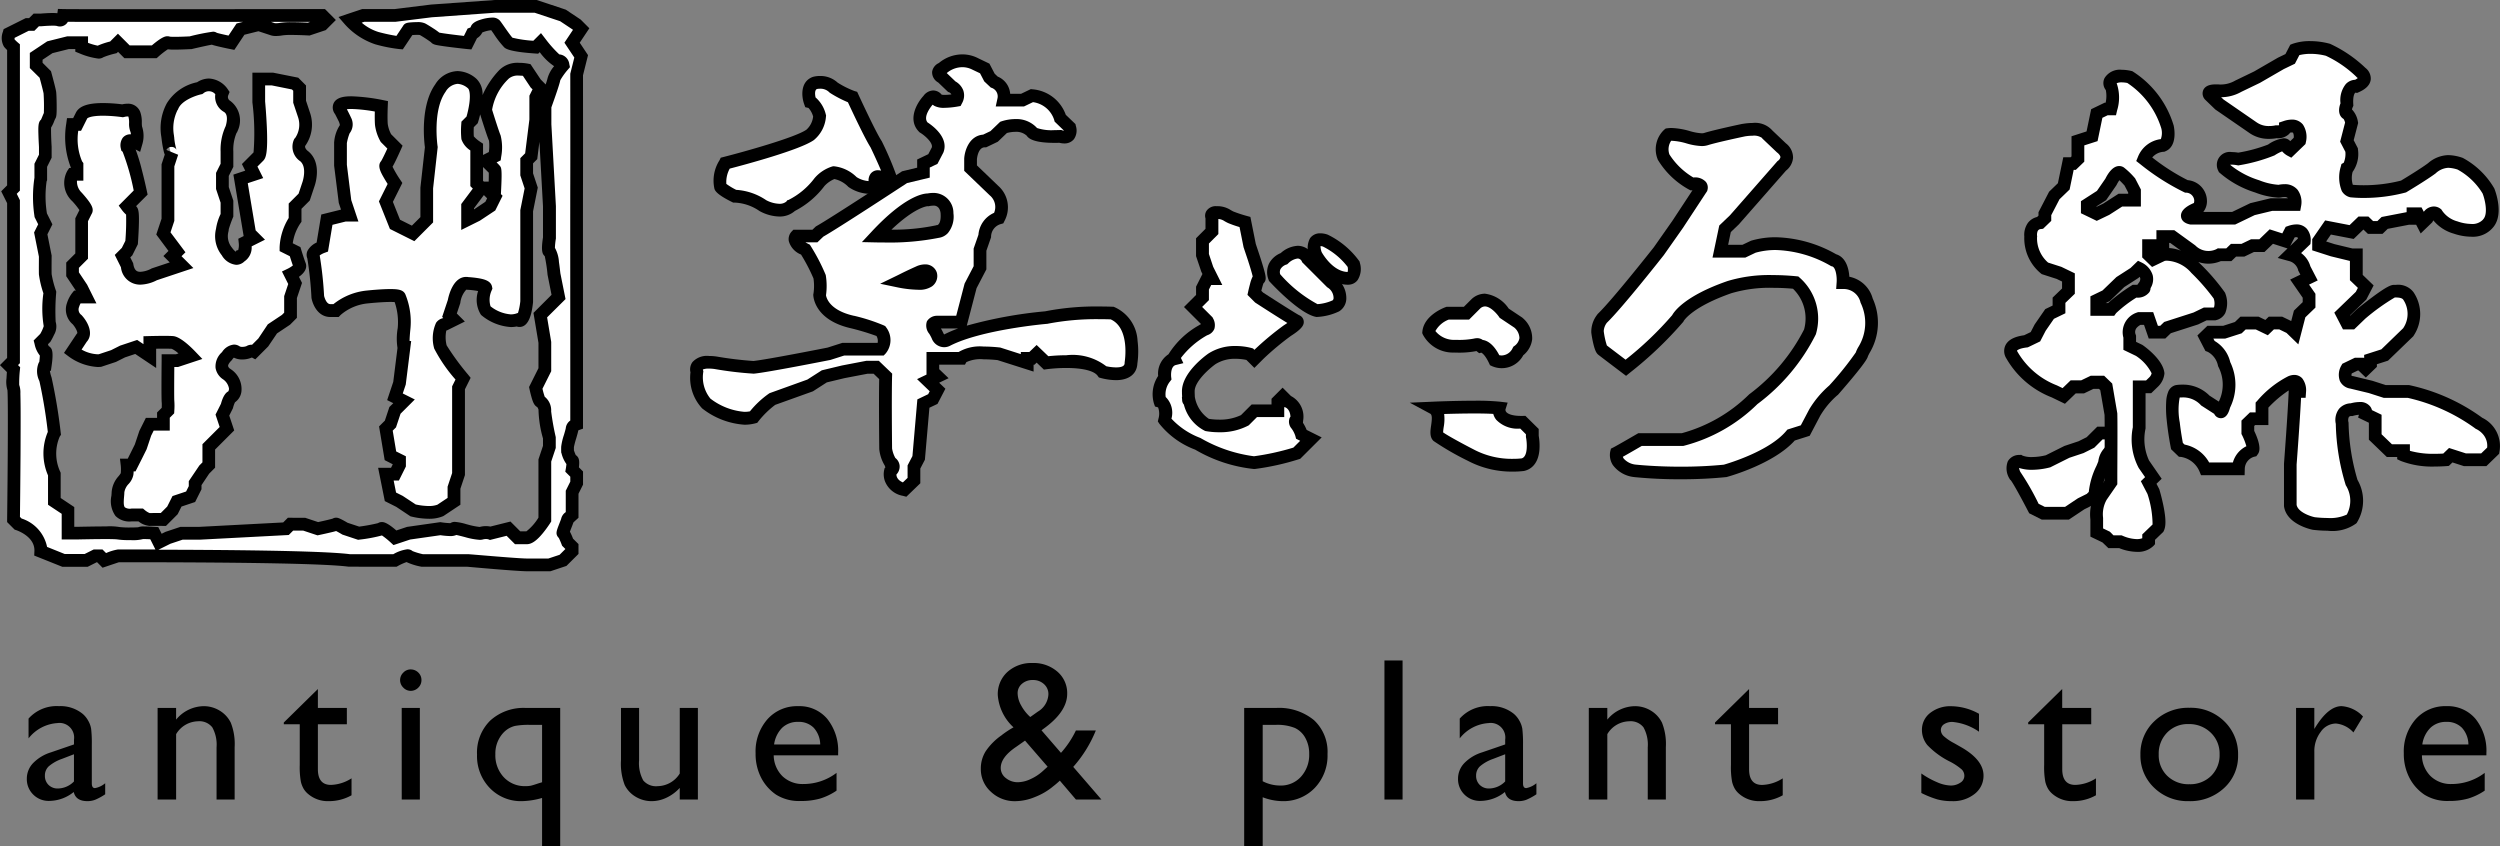
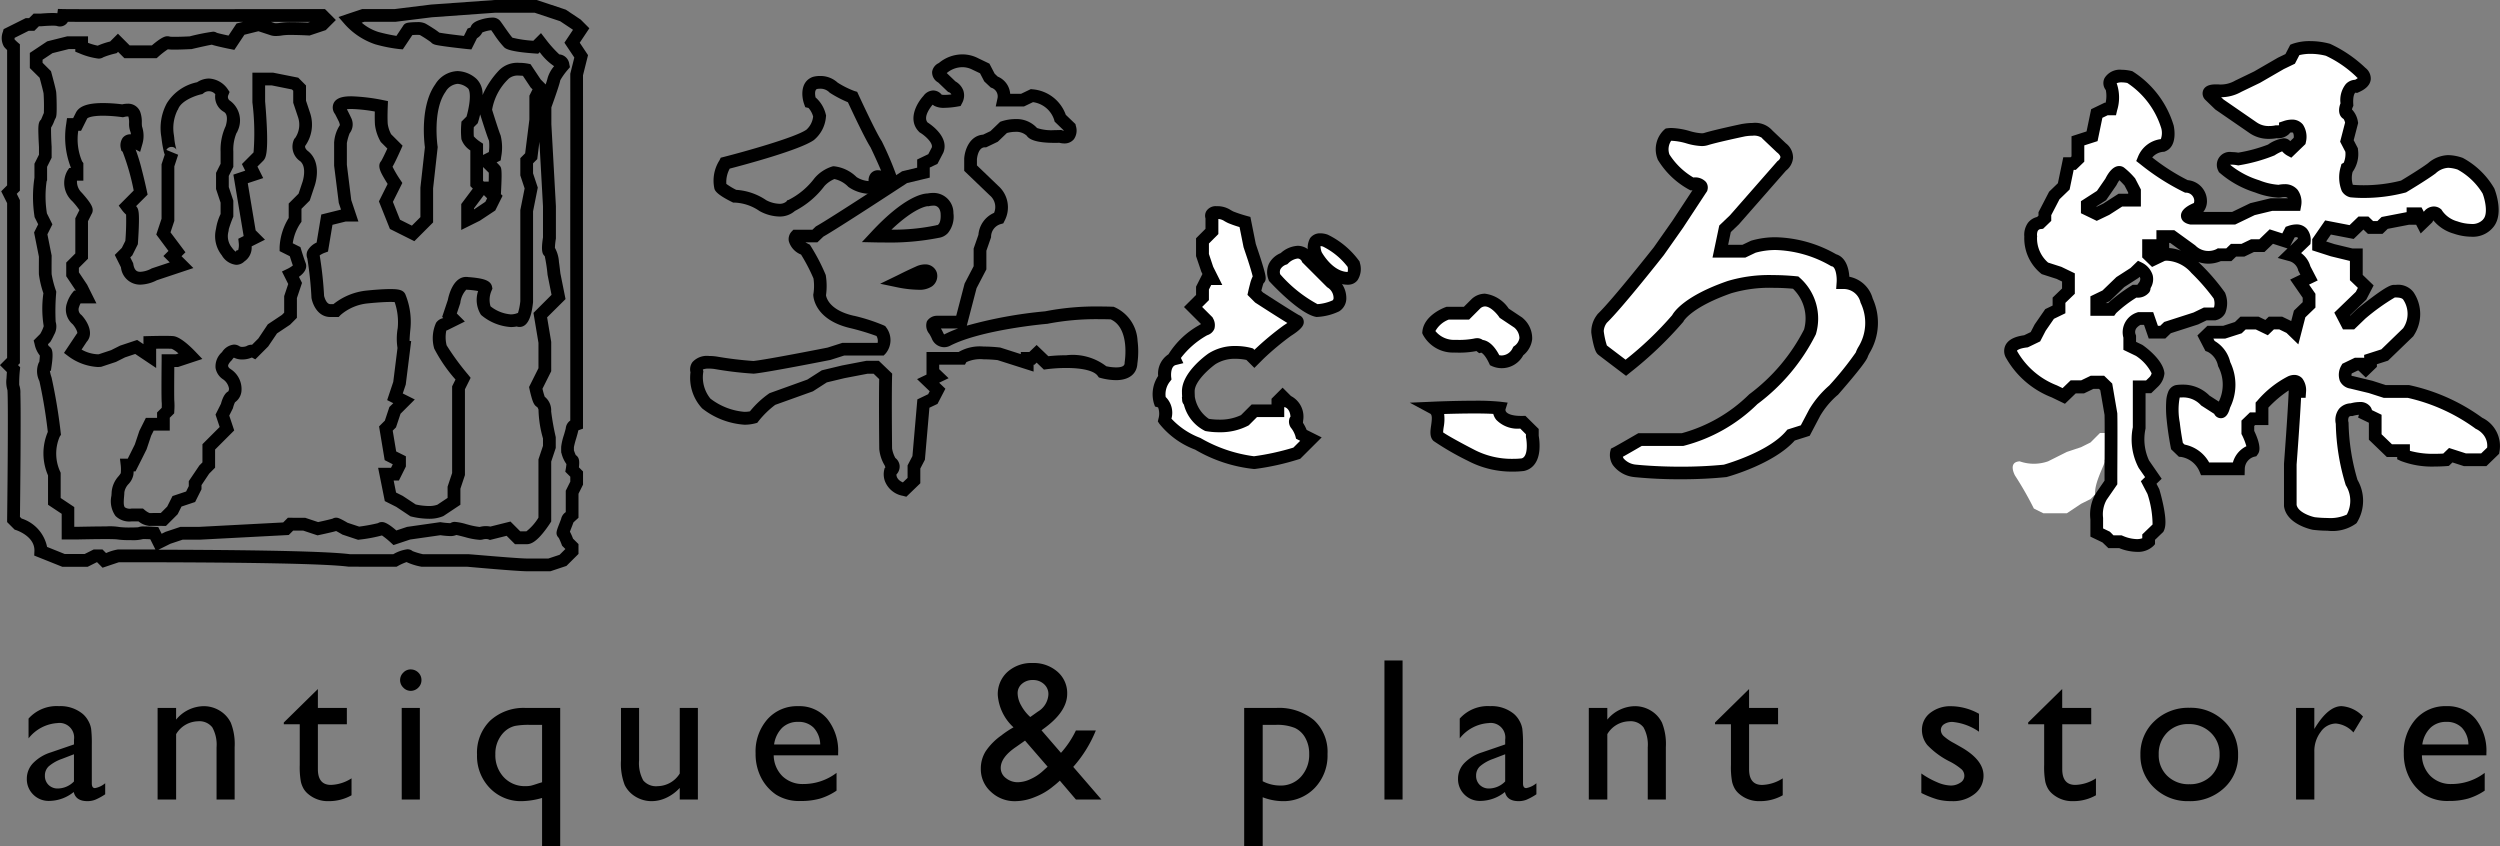
<svg xmlns="http://www.w3.org/2000/svg" width="196.14" height="66.394" viewBox="0 0 196.14 66.394">
  <rect x="0" y="0" width="196.14" height="66.394" fill="#808080" stroke="none" />
  <g transform="translate(0.64 0.5)">
    <g transform="translate(0)">
-       <path d="M40.681,43.819c-.878-.012-4.632-.354-4.632-.354H32.486a4.4,4.4,0,0,1-1.069-.357c-.153-.152-1.07.357-1.07.357H26.785c-3.036-.408-18.2-.344-18.169-.357s-1.07.357-1.07.357l-.354-.357H6.835l-.713.357H4.341L2.56,42.752C2.626,41.194.778,40.614.778,40.614l-.356-.357s.129-10.276,0-10.33,0-1.426,0-1.426l-.356-.356.356-.357V15.32l-.356-.713.356-.357V3.206A3.438,3.438,0,0,1,.066,2.85c-.149-.181,0-.713,0-.713l1.425-.713h.357L2.2,1.069H2.56a6.139,6.139,0,0,1,1.425,0c.293.108.357-.357.357-.357,1.031.027,20.307,0,20.307,0L25,1.069l-.356.356-1.069.357a16.005,16.005,0,0,0-2.138,0,1.289,1.289,0,0,1-.712,0l-1.07-.357-1.426.357L17.522,2.85A10.457,10.457,0,0,1,16.1,2.493a17.416,17.416,0,0,0-1.782.357,12.156,12.156,0,0,1-1.78,0c-.167-.088-1.07.712-1.07.712H9.328L8.616,2.85l-.356.356a6.166,6.166,0,0,0-1.069.356c-.2.139-1.426-.356-1.426-.356V2.85H4.7l-1.423.356L2.2,3.919v.713l.713.712s.324,1.191.357,1.425a11.015,11.015,0,0,1,0,1.783c-.065.075-.249.666-.357.712a9.942,9.942,0,0,0,0,1.782v.712l-.356.713v1.069a9.675,9.675,0,0,0,0,2.85l.356.712-.356.713.356,1.78s-.011,1.051,0,1.426a8.79,8.79,0,0,0,.357,1.425,14.217,14.217,0,0,0,0,2.493c.144.247-.357,1.07-.357,1.07l-.356.356s.195.737.356.713,0,1.069,0,1.069-.326.051,0,1.069c.012.033.021.069.032.108.318,1.123.681,4.167.681,4.167a3.849,3.849,0,0,0,0,3.206v2.138l1.067.712v1.782H5.41s2.961-.071,3.206,0a7.562,7.562,0,0,0,1.78,0,5.727,5.727,0,0,1,1.069,0l.357.713.713-.356,1.069-.357h1.425L21.8,40.97l.356-.356h1.07l1.069.356a14.256,14.256,0,0,0,1.425-.356c.02-.059.712.356.712.356l1.069.356a11.332,11.332,0,0,0,1.782-.356c.155-.129,1.069.713,1.069.713l1.07-.357,2.493-.356s1.026.165,1.069,0c.021-.085.484.043.981.171a3.432,3.432,0,0,0,1.155.185,1.267,1.267,0,0,1,.714,0l1.425-.356.712.713h.714c.505.023,1.425-1.426,1.425-1.426V35.625l.356-1.067v-.713a17.808,17.808,0,0,1-.356-2.138A.856.856,0,0,0,41.748,31c-.139-.041-.356-1.069-.356-1.069l.713-1.426V26.363l-.357-2.138.713-.713.713-.712-.357-1.782s-.181-1.8-.356-1.78,0-1.07,0-1.07V15.676l-.356-6.413V7.837s.685-1.882.712-2.136a4.536,4.536,0,0,1,.712-1.069s-.093-.438-.354-.357S41.748,2.85,41.748,2.85l-.356.356a8.522,8.522,0,0,1-2.138-.356c-.259-.228-.92-1.254-1.07-1.426s-1.382.124-1.423.357-.357.356-.357.356l-.356.713a24.486,24.486,0,0,1-2.495-.357,7.154,7.154,0,0,0-1.067-.712,3.408,3.408,0,0,0-1.069,0C31.408,1.8,30.7,2.85,30.7,2.85a11.2,11.2,0,0,1-1.782-.357,5.122,5.122,0,0,1-2.138-1.425L27.854.712h2.493L33.2.357,38.185,0h3.208l1.069.357,1.067.354,1.07.713.356.357L44.243,2.85l.712,1.069L44.6,5.344s.007,6.847,0,8.551,0,12.824,0,12.824v6.058s-.341.131-.356.354-.346,1.157-.357,1.426c-.007.181,0,.356,0,.356s.228.737.357.712,0,.714,0,.714l.356.356v.712l-.356.714V39.9s-.4.362-.357.356a3.366,3.366,0,0,1-.189.534c-.105.271-.207.541-.168.534.079-.013.357.713.357.713l.357.356v.357l-.714.713-1.067.354ZM10.4,39.9H9.685c-1.421.072-1.086-1.1-1.069-1.78s.67-1.074.712-1.426a3.545,3.545,0,0,0,0-.713h.357l.357-.712.354-.713.357-1.069.356-.712h1.069v-.714l.357-.356a5.616,5.616,0,0,0,0-.712c-.031-.155,0-3.208,0-3.208h.712l1.069-.354s-.99-1.034-1.426-1.07-1.78,0-1.78,0v1.07l-1.067-.714-1.07.357-.712.357-1.069.354a3.626,3.626,0,0,1-2.139-.712l.713-1.069c.493-.5-.356-1.425-.356-1.425-.856-.721,0-1.782,0-1.782h.712l-.356-.714-.713-1.067v-.713l.713-.713v-2.85l.356-.712s.169-.083-.712-1.069a1.467,1.467,0,0,1-.357-1.782H5.41v-.712c-.672-.88-.357-3.206-.357-3.206H5.41l.356-.712c.412-.773,3.206-.357,3.206-.357,1.351-.349.881,1.011,1.07,1.425a1.9,1.9,0,0,1,0,1.069c-.913-.482-.714.357-.714.357.36.295,1.069,3.562,1.069,3.562L9.328,15.676a1.632,1.632,0,0,0,.357.356,11.891,11.891,0,0,1,0,2.493l-.357.714-.356.354.356.713c.3,1.754,2.138.713,2.138.713l1.07-.356,1.069-.357-.714-.713.357-.354-1.069-1.426.357-1.07V12.469l.328-.99c-.049.1-.164.12-.328-1.148-.008-.052-.013-.1-.019-.149a3.477,3.477,0,0,1,.373-2.345c.438-1.051,2.139-1.425,2.139-1.425a1.245,1.245,0,0,1,1.78.356.862.862,0,0,0,.357,1.069c.85.47.356,1.782.356,1.782a3.971,3.971,0,0,0-.356,1.78v1.07l-.357.712V14.25l.357,1.07v1.069a7.424,7.424,0,0,0-.357,1.069,1.987,1.987,0,0,0,.357,1.782c.686.951,1.067.354,1.067.354.458-.133.357-1.069.357-1.069l.713-.356-.356-.356-.714-4.275,1.07-.357-.356-.712.712-.713c.358-.428,0-4.275,0-4.275V5.7h1.07l1.78.354.356.357V7.481l.357,1.07a2.272,2.272,0,0,1-.357,2.136c-.295.6.357,1.069.357,1.069.857.7.356,2.139.356,2.139l-.356,1.067-.713.713v1.067a4.234,4.234,0,0,0-.713,2.139l.713.357s.232.761.356,1.067-.713.713-.713.713l.357.713L22.153,22.8v1.425l-.356.357-1.067.712-.714,1.069-.712.713a.419.419,0,0,0-.356,0,1.214,1.214,0,0,1-1.069,0c-.334-.229-.713.357-.713.357-.914.906,0,1.423,0,1.423,1.082.9.548,1.712.356,1.782s-.356.713-.356.713l-.357.712.357,1.069-.713.713-.713.713v1.425l-.354.357-.714,1.067v.357l-.356.712-1.069.357-.357.712-.712.713s-.793-.015-1.069,0h-.016A1.55,1.55,0,0,1,10.4,39.9Zm21.375-.357L30.7,38.833l-.713-.357-.356-1.78h.712l.357-.713v-.357l-.713-.354-.356-2.139.356-.354.356-1.07.357-.356L31.061,31l-.713-.357L30.7,29.57l.356-2.85s-.147-.015,0-1.425A5.183,5.183,0,0,0,30.7,22.8c-.149-.251-2.495,0-2.495,0a4.234,4.234,0,0,0-2.493,1.069h-.356c-.857.081-1.069-1.069-1.069-1.069a29.128,29.128,0,0,0-.357-3.208c-.163-.389.713-.712.713-.712L25,16.743l1.425-.354h.357l-.357-1.069-.354-2.85V10.688a3.269,3.269,0,0,1,.354-1.069c.192-.165.051-.593,0-.713s-.354-.712-.354-.712c-.825-1.186,3.2-.357,3.2-.357s-.039.918,0,1.426a3.067,3.067,0,0,0,.357,1.069l.712.713a14.047,14.047,0,0,1-.712,1.425c-.144.153.712,1.426.712,1.426l-.712,1.425.712,1.78,1.425.713,1.069-1.07V14.25l.357-3.2s-.454-2.99.713-4.632A1.564,1.564,0,0,1,36.4,6.055c.712.612,0,2.85,0,2.85l-.356.357a6.885,6.885,0,0,0,0,1.069c.052.276.713.713.713.713V13.9l.354.354-1.067,1.426v1.067l.713-.354,1.069-.713.354-.713-.712-.713h.712a10.353,10.353,0,0,0,0-1.425c-.064-.081-.712-.712-.712-.712l.712-.357a4.439,4.439,0,0,0,0-1.425c-.147-.313-.712-2.138-.712-2.138-.067-1.35,1.425-2.85,1.425-2.85.53-.613,1.783-.357,1.783-.357l.712,1.069.356.357-.356.713v1.78l-.357,2.85-.354.357v1.067l.354,1.069-.354,1.782v7.126c-.231,1.971-.714,1.426-.714,1.426a3.086,3.086,0,0,1-2.493-.713c-.48-.645,0-1.783,0-1.783-.055-.281-1.425-.354-1.425-.354-.774-.165-1.069,1.425-1.069,1.425l-.357,1.069.357.357-.713.354c-.724.088-.356,1.782-.356,1.782a19.208,19.208,0,0,0,1.78,2.495l-.356.713V36.7l-.356,1.069v1.069l-1.069.712A2.313,2.313,0,0,1,33,39.7,5.557,5.557,0,0,1,31.772,39.544Z" fill="#fff" />
      <path d="M42.542,44.319H40.674c-.861-.012-4.3-.323-4.648-.354H32.431l-.054-.012a4.73,4.73,0,0,1-1.121-.355,4.358,4.358,0,0,0-.665.3l-.113.063H26.752l-.033,0c-1.683-.226-7.451-.344-17.142-.35H8.689c-.181.06-.669.224-.983.33l-.3.1-.427-.431H6.953l-.713.357H4.245l-2.2-.88.015-.354C2.11,41.57.643,41.1.628,41.091l-.118-.037-.591-.593,0-.21c.045-3.561.089-9.31.025-10.139a2.24,2.24,0,0,1-.073-.942c.008-.176.02-.348.03-.48l-.545-.545.562-.564V15.438l-.464-.929.464-.465V3.426a3.273,3.273,0,0,1-.241-.257A1.36,1.36,0,0,1-.415,2l.06-.213L1.373.925H1.64L1.995.569h.542c.109-.01.556-.048.948-.048a3.634,3.634,0,0,1,.376.016L3.907.2l.447.012c.3.008,2.221.012,5.71.012,5.948,0,14.5-.012,14.583-.012h.208l.855.858-.792.792-1.272.425-.1-.005c-.007,0-.707-.04-1.318-.04a4.652,4.652,0,0,0-.705.034,3.019,3.019,0,0,1-.507.048,1.26,1.26,0,0,1-.468-.073l-.912-.3-1.1.275-.79,1.187-.329-.066c-.015,0-.369-.074-.728-.156-.215-.049-.388-.091-.513-.125-.081-.022-.144-.042-.194-.06-.276.046-.971.2-1.557.338l-.044.01-.045,0c-.03,0-.738.039-1.273.039a3.9,3.9,0,0,1-.534-.025,6.272,6.272,0,0,0-.739.573l-.142.126H9.121l-.5-.5-.1.1-.134.034a6.265,6.265,0,0,0-.913.287.682.682,0,0,1-.394.109,5.563,5.563,0,0,1-1.5-.417l-.313-.126V3.35H4.757l-1.28.32L2.7,4.187v.238l.66.659.035.129c.078.286.335,1.24.37,1.485.025.179.038.705.041,1.016.008.8-.018.977-.123,1.121-.016.036-.045.107-.067.16a2.592,2.592,0,0,1-.247.51c-.014.267.008.947.042,1.51v.86l-.356.713v1.051l-.039.092a8.391,8.391,0,0,0,.025,2.512l.429.858-.391.783.332,1.663V19.6c0,.01-.01,1.046,0,1.407a7.866,7.866,0,0,0,.332,1.283l.03.092-.006.1a16.994,16.994,0,0,0-.04,2.262A1.29,1.29,0,0,1,3.6,25.771a5.187,5.187,0,0,1-.261.5l-.031.051-.185.185c.019.054.039.1.056.142a.542.542,0,0,1,.143.118c.1.118.256.3.084,1.456l-.054.364-.077.012a2.656,2.656,0,0,0,.111.46c.015.043.026.083.036.118l0,.016a42.32,42.32,0,0,1,.7,4.241l.021.177-.1.15a3.374,3.374,0,0,0,.034,2.733l.043.1v1.977l1.067.712v1.549H5.4c.1,0,1.36-.031,2.272-.031a4.569,4.569,0,0,1,1.071.049,6.945,6.945,0,0,0,.843.035c.3,0,.507-.009.608-.017a1.148,1.148,0,0,1,.471-.064c.328,0,.807.029.827.031l.287.018.262.524.3-.149,1.179-.394h1.493l6.564-.345.367-.367H23.3l1.016.338c.469-.1.984-.222,1.145-.272a.517.517,0,0,1,.263-.072c.113,0,.229,0,.909.4l.906.3a13.537,13.537,0,0,0,1.475-.272.565.565,0,0,1,.3-.086c.118,0,.382,0,1.142.66l.837-.28,2.613-.373.075.012a5.486,5.486,0,0,0,.693.067h.024a.6.6,0,0,1,.349-.1,4.285,4.285,0,0,1,.906.182l.122.032a5.586,5.586,0,0,0,.907.183H37a1.83,1.83,0,0,1,.48-.064,1.782,1.782,0,0,1,.352.035l1.577-.394.765.767h.487a4,4,0,0,0,.944-1.074V35.544l.356-1.067V33.9a8.8,8.8,0,0,1-.352-2.256.619.619,0,0,0-.1-.206c-.255-.133-.359-.445-.472-.857-.075-.273-.13-.536-.133-.547l-.036-.171.738-1.477V26.4l-.393-2.351,1.419-1.418-.312-1.567A12.629,12.629,0,0,0,42.1,19.6a.553.553,0,0,1-.055-.056c-.1-.122-.259-.3-.084-1.418v-2.44l-.281-5.06-.17,1.358-.329.332V13.1l.371,1.118-.371,1.863v7.105l0,.029c-.068.58-.227,1.937-1.06,1.937a.679.679,0,0,1-.222-.037,2.4,2.4,0,0,1-.462.044,3.992,3.992,0,0,1-2.284-.909l-.043-.037-.034-.045a2.195,2.195,0,0,1-.205-1.834,6.365,6.365,0,0,0-.845-.1l-.039,0-.038-.008h-.007a1.84,1.84,0,0,0-.466,1.028l-.006.033-.27.809.63.63-1.413.7-.04,0a2.638,2.638,0,0,0,.023,1.166,19.73,19.73,0,0,0,1.684,2.3l.2.25-.447.9v6.732l-.356,1.069V39.1l-1.328.884-.04.018A2.772,2.772,0,0,1,33,40.2v0a6.052,6.052,0,0,1-1.356-.171l-.082-.021-1.112-.741-.9-.453L29.026,36.2h1.013l.137-.274L29.54,35.6l-.44-2.645.454-.453.356-1.07.306-.3-.481-.241.479-1.433.332-2.657a4.779,4.779,0,0,1,.017-1.559,4.843,4.843,0,0,0-.239-2.041c-.072-.006-.179-.011-.333-.011-.7,0-1.718.107-1.728.109a3.81,3.81,0,0,0-2.183.915l-.148.156h-.55c-.036,0-.072,0-.107,0-.949,0-1.374-.932-1.475-1.482l-.005-.028,0-.028a28.169,28.169,0,0,0-.322-3.054.756.756,0,0,1,.009-.594,1.51,1.51,0,0,1,.719-.654l.365-2.2,1.548-.385-.174-.521L25.574,12.5V10.642l.008-.045a2.812,2.812,0,0,1,.443-1.28.89.89,0,0,0-.057-.217l0-.009c-.026-.064-.184-.377-.321-.642a.827.827,0,0,1-.1-.873c.241-.462.867-.521,1.386-.521a14.833,14.833,0,0,1,2.449.292l.417.086-.018.425c0,.009-.037.895,0,1.367a2.463,2.463,0,0,0,.264.805l.9.9-.14.314c-.337.754-.532,1.136-.648,1.336a8.706,8.706,0,0,0,.607,1.031l.162.242-.741,1.484.558,1.4.932.466.668-.668V14.222l.353-3.17c-.064-.482-.373-3.266.809-4.929A2.137,2.137,0,0,1,35.26,5.077a2.307,2.307,0,0,1,1.481.608A1.674,1.674,0,0,1,37.22,6.96,6.791,6.791,0,0,1,38.531,5a2.012,2.012,0,0,1,1.558-.57,3.739,3.739,0,0,1,.692.063l.2.041.8,1.2.391.393c.08-.242.135-.423.148-.491a2.5,2.5,0,0,1,.514-.944,4.487,4.487,0,0,1-1.129-1.1l-.121.121-.227-.015c-2.05-.14-2.33-.387-2.435-.48a7.4,7.4,0,0,1-.834-1.079c-.062-.089-.133-.19-.189-.269a2.555,2.555,0,0,0-.7.177,1.048,1.048,0,0,1-.417.452l-.439.879L36,3.348c-.006,0-.623-.067-1.237-.144-.364-.046-.658-.086-.872-.121-.338-.054-.575-.092-.719-.271a9.751,9.751,0,0,0-.872-.566,1.7,1.7,0,0,0-.214-.01c-.129,0-.267.007-.375.015l-.586.877-.163.243-.292-.023a11.62,11.62,0,0,1-1.871-.372A5.6,5.6,0,0,1,26.409,1.4L25.916.832,27.773.212h2.544l2.846-.353L38.185-.5h3.289L43.75.258l1.168.778.68.682L44.844,2.85l.65.976L45.1,5.405c0,.689.006,6.892,0,8.492-.007,1.681,0,12.71,0,12.822V33.13l-.319.114a.425.425,0,0,0-.051.027c-.025.144-.081.338-.165.627a6.589,6.589,0,0,0-.178.682c0,.094,0,.188,0,.249a3.766,3.766,0,0,0,.145.376.536.536,0,0,1,.126.11c.1.12.191.288.121.85l.323.323v1.036l-.356.714v1.885l-.165.149c-.084.076-.174.16-.234.218-.01.029-.02.057-.029.083-.031.087-.074.2-.119.313l-.033.086c-.04.1-.07.182-.092.242a4.348,4.348,0,0,1,.243.546l.429.427v.772L43.8,43.9Zm-1.858-1h1.7l.879-.292.455-.454-.257-.256-.038-.1c-.076-.2-.17-.414-.223-.516a.506.506,0,0,1-.086-.1c-.17-.249-.085-.467.121-1l.033-.085c.039-.1.088-.226.116-.305a.847.847,0,0,1,.337-.513l.026-.025V38l.356-.714V36.9l-.393-.393.045-.256c.02-.113.036-.242.044-.341a2.5,2.5,0,0,1-.387-.851L43.389,35l0-.066c0-.008-.007-.2,0-.393a4.642,4.642,0,0,1,.217-.922c.052-.179.131-.448.142-.525a.832.832,0,0,1,.354-.6V26.719c0-.111-.007-11.142,0-12.826s0-8.481,0-8.549V5.283l.317-1.27L43.642,2.85l.67-1.006-.032-.032-.973-.648-2-.665H38.2L33.247.855l-2.868.357H27.936l-.2.067a3.7,3.7,0,0,0,1.316.731,13.73,13.73,0,0,0,1.41.305l.521-.781c.129-.239.376-.259.615-.278.1-.008.286-.02.484-.02a1.4,1.4,0,0,1,.628.1c.134.067.423.246.635.384a5.159,5.159,0,0,1,.479.339c.282.058,1.127.168,1.934.259l.289-.58.172-.062a.375.375,0,0,0,.064-.038c.095-.339.472-.5.8-.6a3.279,3.279,0,0,1,.893-.158.766.766,0,0,1,.589.222c.069.078.167.218.348.478.169.242.51.731.651.878a9.168,9.168,0,0,0,1.64.239l.6-.6.347.45a9.42,9.42,0,0,0,1.088,1.22.862.862,0,0,1,.786.763l.051.239-.158.187a5.292,5.292,0,0,0-.6.837c-.054.308-.4,1.3-.7,2.134V9.249l.356,6.426v2.534l-.006.04a5.768,5.768,0,0,0-.072.694,2.6,2.6,0,0,1,.317,1.112c.059.4.1.788.112.889l.405,2.021L42.284,24.4l.322,1.925v2.3l-.686,1.373a5.864,5.864,0,0,0,.177.63,1.368,1.368,0,0,1,.505,1.149,19.7,19.7,0,0,0,.349,1.97l.011.052v.847l-.356,1.067v4.7l-.078.123a8.984,8.984,0,0,1-.55.76c-.513.632-.916.907-1.3.9h-.913l-.658-.659-1.308.327-.128-.052a.729.729,0,0,0-.186-.022.831.831,0,0,0-.227.031.949.949,0,0,1-.26.033,5.374,5.374,0,0,1-1.156-.215l-.124-.032c-.181-.047-.413-.107-.555-.135a1.135,1.135,0,0,1-.473.086,6.107,6.107,0,0,1-.775-.068l-2.376.339-1.307.436-.217-.2a6.191,6.191,0,0,0-.689-.556,11.828,11.828,0,0,1-1.754.327l-.116.016-1.232-.41-.047-.028c-.158-.095-.331-.192-.447-.252-.151.047-.35.093-.615.154-.354.082-.7.155-.713.158l-.133.028-1.121-.373H22.36l-.345.345-6.986.367H13.686l-.958.32-.936.467c4.671.01,12.786.061,15.026.352h3.4a2.909,2.909,0,0,1,1.1-.385.622.622,0,0,1,.414.143,5.126,5.126,0,0,0,.806.242l3.551,0C36.131,42.97,39.828,43.307,40.684,43.319ZM4.438,42.965H6l.713-.357H7.4l.282.284a3.844,3.844,0,0,1,.935-.284h.4v0h.561l1.973,0-.4-.8c-.151-.007-.335-.014-.48-.014H10.58a3.151,3.151,0,0,1-.99.08A6.236,6.236,0,0,1,8.5,41.813c-.039,0-.207-.019-.827-.019-.933,0-2.241.031-2.254.031H4.2V39.812L3.128,39.1V36.8a4.322,4.322,0,0,1-.017-3.413,39.1,39.1,0,0,0-.645-3.924l-.006-.022c-.006-.02-.012-.043-.015-.053l-.006-.017A1.722,1.722,0,0,1,2.4,27.956a.747.747,0,0,1,.043-.063c.023-.188.039-.373.042-.5a2.085,2.085,0,0,1-.411-.9L2,26.213l.515-.515a2.785,2.785,0,0,0,.275-.609,8.517,8.517,0,0,1-.025-2.582,7.689,7.689,0,0,1-.352-1.472c-.01-.337,0-1.175,0-1.395l-.379-1.9.321-.643-.282-.565-.011-.085a10.025,10.025,0,0,1,0-3v-1.1l.356-.713V11.06c0-.083-.028-.472-.04-.873-.022-.716-.033-1.1.2-1.3.035-.071.086-.2.116-.271.042-.1.074-.183.107-.248a15.329,15.329,0,0,0-.022-1.534c-.016-.115-.164-.694-.31-1.233L1.7,4.84V3.652l1.365-.909L4.634,2.35H6.266v.511a4.847,4.847,0,0,0,.761.222A6.02,6.02,0,0,1,8,2.756l.613-.613.919.919h1.743c.838-.718,1.1-.718,1.226-.718a.57.57,0,0,1,.194.033,3.632,3.632,0,0,0,.373.012c.434,0,1.013-.027,1.175-.036a16.194,16.194,0,0,1,1.828-.367.531.531,0,0,1,.3.089c.15.047.531.135.918.217l.632-.949.5-.125c-2.668,0-5.762,0-8.359,0-2.825,0-4.627,0-5.378-.008a.709.709,0,0,1-.618.369.741.741,0,0,1-.25-.044,1.733,1.733,0,0,0-.334-.02c-.392,0-.873.045-.878.046l-.047,0H2.41l-.354.356H1.609l-1.1.551A.91.91,0,0,0,.5,2.587a3.2,3.2,0,0,0,.247.239l.175.15V14.456l-.248.249.248.5V27.994l-.149.15.169.169-.022.234A9.6,9.6,0,0,0,.868,29.7a1.818,1.818,0,0,1,.091.676c.008.275.014.676.018,1.19.005.861,0,2.057-.006,3.555C.957,37.242.933,39.387.925,40.053l.128.128a2.961,2.961,0,0,1,2,2.227Zm27.537-3.887A5.057,5.057,0,0,0,33,39.2v0a1.928,1.928,0,0,0,.671-.1l.805-.536v-.882l.356-1.069V29.809l.265-.531a11.91,11.91,0,0,1-1.676-2.442l0-.01a2.946,2.946,0,0,1,.151-2,.893.893,0,0,1,.534-.363l.028-.014-.084-.084.445-1.33c.074-.376.424-1.81,1.442-1.81a1.028,1.028,0,0,1,.173.015c.1.006.4.028.706.075.544.083,1.059.223,1.148.682l.029.149-.059.14a1.772,1.772,0,0,0-.088,1.247,2.923,2.923,0,0,0,1.587.632,1.356,1.356,0,0,0,.39-.055L40,24.051a4.632,4.632,0,0,0,.182-.924V15.982l.338-1.7-.338-1.02V11.908l.38-.382.332-2.65V7.008l.248-.5L41,6.373l-.615-.924a2.926,2.926,0,0,0-.3-.016,1.1,1.1,0,0,0-.813.237l-.023.025a4.373,4.373,0,0,0-1.281,2.415c.231.743.578,1.819.667,2.008a3.924,3.924,0,0,1,.043,1.7l-.035.262-.323.162a3.512,3.512,0,0,1,.256.269c.113.142.181.229.106,1.758l-.022.459.131.131-.574,1.154-1.206.8-1.464.728V15.509l.908-1.212-.195-.195V11.3a1.7,1.7,0,0,1-.7-.88A6.477,6.477,0,0,1,35.55,9.23l.013-.187.4-.4a7.774,7.774,0,0,0,.217-1.013c.108-.783-.012-1.119-.1-1.195l-.022-.02a1.34,1.34,0,0,0-.8-.337,1.216,1.216,0,0,0-.942.625c-1.035,1.455-.63,4.24-.626,4.268l.01.065-.007.065-.354,3.177V16.95l-1.47,1.472-1.917-.959L29.088,15.3l.684-1.369c-.078-.122-.174-.277-.267-.437-.254-.437-.569-.98-.249-1.347.075-.109.289-.548.493-.991l-.515-.516-.033-.059A3.5,3.5,0,0,1,28.78,9.3c-.023-.3-.021-.731-.014-1.05a12.085,12.085,0,0,0-1.836-.2,2.994,2.994,0,0,0-.356.018c.107.209.27.529.316.641a1.143,1.143,0,0,1-.1,1.25,3.841,3.841,0,0,0-.216.769v1.7l.344,2.77.561,1.68h-.99l-1.046.26-.35,2.1-.273.1a1.667,1.667,0,0,0-.378.2,29.013,29.013,0,0,1,.345,3.178c.027.109.175.644.487.644l.038,0,.047,0h.163a4.969,4.969,0,0,1,2.63-1.066c.047-.005,1.081-.115,1.838-.115.6,0,.965.057,1.143.355l.013.022.011.023a5.677,5.677,0,0,1,.4,2.756c-.047.451-.061.736-.063.913l.125.013-.425,3.408-.235.7.945.473-1.12,1.119-.356,1.07-.257.256.272,1.633.762.379V36.1L30.656,37.2h-.411l.188.943.522.262Zm4.574-23.236v.088l.893-.6.135-.272-.254-.254Zm.775-2.092H37.7c.009-.284.012-.548.008-.7-.1-.1-.277-.277-.45-.446v1.082ZM36.534,10.2a2.5,2.5,0,0,0,.5.426l.223.148v.884l.457-.23a3.606,3.606,0,0,0,.01-.894c-.143-.316-.543-1.583-.692-2.063-.077.336-.151.568-.156.583l-.037.116-.307.308A6.069,6.069,0,0,0,36.534,10.2ZM20.913,1.316a.67.67,0,0,0,.107.007,2.03,2.03,0,0,0,.336-.034,5.625,5.625,0,0,1,.875-.048c.509,0,1.06.025,1.279.037l.193-.064-3.088,0ZM12.382,40.761l-.213,0s-.352-.006-.66-.006c-.218,0-.323,0-.373.006h-.043a1.612,1.612,0,0,1-.87-.356H9.7a1.548,1.548,0,0,1-1.275-.421A2,2,0,0,1,8.1,38.4c.009-.105.017-.2.019-.287a2.088,2.088,0,0,1,.551-1.26,2,2,0,0,0,.166-.231,3.091,3.091,0,0,0,0-.578l-.064-.557h.609l.219-.436.338-.68.357-1.069.51-1.02h.878v-.422l.366-.364c.006-.184.006-.351,0-.406s-.038-.28-.008-3.3l0-.495h1.126l.195-.065a2.184,2.184,0,0,0-.525-.363c-.084-.006-.254-.013-.6-.013-.211,0-.435,0-.626.006V28.37l-1.642-1.1-.8.268-.712.357-1.159.384-.058.005c-.072.006-.146.009-.22.009a4.272,4.272,0,0,1-2.264-.82l-.376-.284,1-1.5.034-.034c.057-.058-.092-.42-.351-.715a1.518,1.518,0,0,1-.449-1.663,2.523,2.523,0,0,1,.41-.79l.15-.186h.137l-.755-1.13V20.1l.713-.713V16.625l.322-.643a5.929,5.929,0,0,0-.55-.686,1.948,1.948,0,0,1-.4-2.39l.148-.225H4.91v-.06A6.551,6.551,0,0,1,4.558,9.2l.059-.433H5.1l.224-.447c.267-.5.939-.734,2.116-.734a12.3,12.3,0,0,1,1.507.1,1.924,1.924,0,0,1,.413-.049,1.011,1.011,0,0,1,1,.638,2.35,2.35,0,0,1,.126.849,2.168,2.168,0,0,0,.017.3,2.3,2.3,0,0,1,.021,1.4l-.17.592L10,11.229a13.845,13.845,0,0,1,.484,1.581c.222.854.4,1.682.4,1.691l.058.267-.906.906c.215.2.252.563.213,1.663-.022.612-.065,1.2-.066,1.225l-.007.1-.438.876-.158.157.228.457.012.073c.094.556.338.6.559.6a2.045,2.045,0,0,0,.841-.243l.041-.023.046-.016,1.371-.456-.5-.5.4-.4L11.621,17.9l.414-1.242V12.389l.252-.762a1.456,1.456,0,0,1-.068-.2,8.264,8.264,0,0,1-.18-1.023c-.009-.059-.015-.112-.021-.165A4.088,4.088,0,0,1,12.45,7.6a3.657,3.657,0,0,1,2.375-1.648,1.708,1.708,0,0,1,.929-.291,1.9,1.9,0,0,1,1.47.833l.149.222-.1.247a.345.345,0,0,0,.144.446A1.913,1.913,0,0,1,17.99,9.8l-.027.071-.046.06a3.4,3.4,0,0,0-.251,1.47v1.192l-.357.712v.869l.357,1.07v1.246l-.036.089a9.551,9.551,0,0,0-.321.9,1.121,1.121,0,0,1-.032.214,1.413,1.413,0,0,0,.295,1.255,1.251,1.251,0,0,0,.282.3l.058-.1.136-.027a1.414,1.414,0,0,0,.045-.544l-.037-.346.42-.21L17.67,13.2l.929-.31-.259-.518.913-.915a19.5,19.5,0,0,0-.091-3.929l0-.046V5.2h1.619l1.978.394.609.611V7.4l.344,1.036a2.876,2.876,0,0,1-.41,2.513c-.052.2.211.4.214.4l.026.02c1.1.9.551,2.575.512,2.687l-.392,1.176-.65.65V16.9l-.091.129a3.7,3.7,0,0,0-.592,1.558l.6.3.063.205c.063.206.246.791.341,1.026.15.374-.038.76-.519,1.1l.24.479-.4,1.188v1.55l-.537.539-1.026.684L20.4,26.682l-1.01,1.012-.268-.146a1.871,1.871,0,0,1-.759.155,1.407,1.407,0,0,1-.655-.145.919.919,0,0,0-.126.147l-.029.046-.039.038c-.174.173-.27.336-.257.436a.37.37,0,0,0,.151.2l.039.022.035.029a1.862,1.862,0,0,1,.816,1.772,1.205,1.205,0,0,1-.5.812,2.228,2.228,0,0,0-.151.418l-.013.052-.288.575.389,1.165-1.5,1.5v1.423l-.466.469-.6.9v.323l-.5,1-1.069.357-.3.6ZM9.673,39.4h.908l.14.119a1.406,1.406,0,0,0,.382.236c.091,0,.224-.006.406-.006.164,0,.335,0,.465,0l.505-.506.414-.824,1.068-.357.21-.421v-.391L15,36.021l.243-.245V34.35L16.594,33l-.325-.972.427-.85c.183-.686.428-.9.573-.97a.4.4,0,0,0,.055-.24,1.1,1.1,0,0,0-.452-.7,1.335,1.335,0,0,1-.6-.9,1.491,1.491,0,0,1,.508-1.242,1.253,1.253,0,0,1,.936-.592.791.791,0,0,1,.448.141.408.408,0,0,0,.205.039.959.959,0,0,0,.321-.054.787.787,0,0,1,.417-.115h.033l.489-.489.742-1.111,1.109-.739.175-.175v-1.3l.317-.949-.491-.981.456-.221a2.281,2.281,0,0,0,.4-.252c-.082-.229-.178-.529-.24-.727l-.8-.4,0-.314a4.765,4.765,0,0,1,.713-2.284V15.469l.776-.776.321-.962c0-.009.359-1.112-.191-1.58a1.373,1.373,0,0,1-.5-1.683l.042-.086.053-.048a1.842,1.842,0,0,0,.23-1.647l-.376-1.125V6.619l-.1-.1L20.681,6.2H20.16V7.458c.014.157.092,1.038.134,1.978.091,2.053-.074,2.43-.251,2.641l-.029.032-.457.458.453.905-1.211.4.617,3.7.734.733-1.047.523a1.314,1.314,0,0,1-.567,1.181.917.917,0,0,1-.642.268,1.473,1.473,0,0,1-1.132-.747,2.4,2.4,0,0,1-.461-2.049l.009-.042a3.993,3.993,0,0,1,.357-1.147V15.4l-.357-1.07V13.063l.357-.712V11.4a4.386,4.386,0,0,1,.4-2.007c.06-.2.244-.9-.146-1.117l-.011-.007a1.362,1.362,0,0,1-.658-1.375.655.655,0,0,0-.937-.072l-.083.058-.1.022c-.4.09-1.509.468-1.785,1.129l-.027.066-.031.038a3.2,3.2,0,0,0-.279,2c0,.046.009.085.016.126l0,.012a4.687,4.687,0,0,0,.178.971.442.442,0,0,0-.39-.218.453.453,0,0,0-.4.237l.923.379-.3.913v4.274l-.3.9,1.173,1.564-.309.307.931.93-2.866.956a2.988,2.988,0,0,1-1.285.346,1.508,1.508,0,0,1-1.531-1.359l-.485-.973.554-.552.276-.552a19.3,19.3,0,0,0,.058-2.06,2.378,2.378,0,0,1-.327-.359l-.253-.346L9.85,14.447a18.118,18.118,0,0,0-.868-3.04l-.1-.083-.039-.165a1.033,1.033,0,0,1,.144-.844.748.748,0,0,1,.64-.276.585.585,0,0,0-.039-.214,1.7,1.7,0,0,1-.1-.681,1.65,1.65,0,0,0-.056-.5.28.28,0,0,0-.068-.007,1.08,1.08,0,0,0-.263.041L9,8.7l-.1-.015a11.438,11.438,0,0,0-1.458-.106c-.98,0-1.212.187-1.236.209l-.486.972H5.5a4.438,4.438,0,0,0,.3,2.4l.1.134v1.381H5.4a1.2,1.2,0,0,0,.379.948c.78.873.9,1.193.842,1.478a.544.544,0,0,1-.076.19l-.282.565V19.8l-.713.713v.354l.646.968.73,1.466H5.681a1.387,1.387,0,0,0-.118.285.522.522,0,0,0,.17.615l.025.021.022.024c.426.465.974,1.415.38,2.074l-.4.606a2.8,2.8,0,0,0,1.261.37l.079,0,.974-.323.711-.357,1.337-.446.493.33v-.621l.487-.013c.025,0,.612-.016,1.14-.016.325,0,.552.006.7.018.543.045,1.327.785,1.746,1.223l.547.571-1.9.629h-.3c-.01,1.227-.014,2.453,0,2.638a5.222,5.222,0,0,1,0,.808l-.01.192-.346.345v1.007h-1.26l-.2.4-.357,1.068-.37.744-.5.989H9.844c0,.087-.009.179-.02.271a1.461,1.461,0,0,1-.369.711,1.217,1.217,0,0,0-.34.669c0,.112-.012.226-.022.346-.024.292-.058.692.064.824a.7.7,0,0,0,.5.1Z" />
    </g>
    <g transform="translate(54 3.23)">
      <path d="M113.939,23.3h-.37l-.741.741-.741.37-1.111.37-1.481.741a3.357,3.357,0,0,1-2.222,0c-.963.054-.37,1.111-.37,1.111a26.536,26.536,0,0,1,1.481,2.592l.741.37h1.851l1.111-.741.741-.37.37-.37c-.123-.824.8-2.452.741-2.592s.37-.741.37-.741l.37-.37C114.872,23.292,113.939,23.3,113.939,23.3Z" transform="translate(-3.455 6.943)" fill="#fff" fill-rule="evenodd" />
-       <path d="M113.361,22.8h.578a1.317,1.317,0,0,1,.971.443,1.469,1.469,0,0,1,.262,1.253l-.027.156-.452.452a3.416,3.416,0,0,0-.25.413,2.057,2.057,0,0,1-.237.751,4.981,4.981,0,0,0-.513,1.772l.037.249-.606.606-.785.393-1.211.807h-2.121l-.992-.5-.075-.145c-.533-1.03-1.2-2.249-1.376-2.454l-.053-.045-.044-.078a1.528,1.528,0,0,1-.126-1.353,1.015,1.015,0,0,1,.9-.5l.154-.009.106.064a1.985,1.985,0,0,0,.736.11,4.765,4.765,0,0,0,1.082-.139l1.462-.731,1.111-.37.636-.318Zm.842,1.379a.44.44,0,0,0-.056-.29.327.327,0,0,0-.212-.09h-.159l-.651.652-.845.422-1.111.37-1.5.75-.055.013a5.824,5.824,0,0,1-1.373.18,3.141,3.141,0,0,1-1.018-.147,1.068,1.068,0,0,0,.1.312,20.1,20.1,0,0,1,1.432,2.5l.49.245h1.582l1.011-.674.7-.348.155-.155a6.057,6.057,0,0,1,.6-2.039c.053-.125.115-.273.147-.359a1.828,1.828,0,0,1,.471-1.03l.024-.034Z" transform="translate(-3.455 6.943)" />
      <path d="M106.108,20.369a1.875,1.875,0,0,0-1.851-1.407s.11-1.555-.741-1.759c0,0-3.144-1.969-6.295-1.055l-.741.352H94.63L95,14.74l.741-.7,3.7-4.222a.829.829,0,0,0,0-1.407L98.332,7.352s-.309-.6-1.851-.352c0,0-2.219.468-2.962.7s-1.942-.481-2.962-.352a1.612,1.612,0,0,0-.37,1.759,6.018,6.018,0,0,0,2.222,2.111s.852-.081.741.352L91.3,14.388,89.816,16.5s-3.255,4.138-4.443,5.277A1.711,1.711,0,0,0,85,22.832a4.07,4.07,0,0,0,.37,1.407c.136.108,1.851,1.407,1.851,1.407a29.811,29.811,0,0,0,4.073-3.87s.572-1.246,4.073-2.463a12.725,12.725,0,0,1,5.184-.352,3.815,3.815,0,0,1,1.111,3.87,15.013,15.013,0,0,1-4.443,5.277,12.429,12.429,0,0,1-5.554,3.166H88.335s-1.469.856-1.851,1.055c0,0-.276,1.086,1.481,1.407a37.69,37.69,0,0,0,7.035,0s3.66-.992,5.184-2.815l1.111-.352.741-1.407a7.321,7.321,0,0,1,1.481-1.759,25.039,25.039,0,0,0,2.222-2.815A4.425,4.425,0,0,0,106.108,20.369Z" transform="translate(-14.306 -0.523)" fill="#fff" fill-rule="evenodd" />
      <path d="M97.17,6.44a1.8,1.8,0,0,1,1.546.587l1.065,1.012a1.412,1.412,0,0,1,.56,1.15,1.435,1.435,0,0,1-.554.993l-3.7,4.217-.628.6-.211,1h1.122l.675-.321.039-.011a6.812,6.812,0,0,1,1.9-.261,10.007,10.007,0,0,1,4.737,1.334c.8.249,1,1.174,1.037,1.765a2.371,2.371,0,0,1,1.83,1.7,4.608,4.608,0,0,1-.249,4.29c-.046.087-.1.2-.116.231-.037.134-.1.364-1.251,1.747-.539.648-1.07,1.253-1.075,1.259l-.042.047-.052.036a6.566,6.566,0,0,0-1.328,1.594l-.828,1.574-1.172.371c-1.653,1.847-5.186,2.822-5.339,2.863l-.04.011-.041,0c-1.105.111-2.288.167-3.515.167a36.05,36.05,0,0,1-3.626-.168l-.035-.005a2.381,2.381,0,0,1-1.671-.939A1.444,1.444,0,0,1,86,32.208l.055-.217.2-.1c.368-.192,1.816-1.035,1.831-1.044l.117-.068h3.415a12,12,0,0,0,5.248-3.014l.034-.035.039-.028a14.607,14.607,0,0,0,4.266-5.057,3.239,3.239,0,0,0-.87-3.2c-.529-.047-1.05-.07-1.552-.07a10.532,10.532,0,0,0-3.238.41l-.007,0c-3.042,1.057-3.73,2.114-3.785,2.206l-.018.047-.021.021a29.627,29.627,0,0,1-4.173,3.977l-.3.244-.311-.235c-.176-.133-1.725-1.306-1.862-1.415s-.253-.29-.385-.825a8.608,8.608,0,0,1-.17-.909,2.17,2.17,0,0,1,.474-1.429L85,21.439l.025-.024c1.12-1.074,4.2-4.98,4.388-5.215l1.469-2.094,1.57-2.387h0l-.143.013-.129-.065A6.5,6.5,0,0,1,89.753,9.36l-.029-.05-.017-.055a2.1,2.1,0,0,1,.537-2.295l.11-.087.139-.018a2.575,2.575,0,0,1,.322-.02,5.786,5.786,0,0,1,1.415.239,4.292,4.292,0,0,0,.942.177.653.653,0,0,0,.195-.025c.76-.241,2.92-.7,3.011-.717l.024,0A4.887,4.887,0,0,1,97.17,6.44Zm.736,1.175a1.1,1.1,0,0,0-.736-.175,3.868,3.868,0,0,0-.6.052c-.177.037-2.218.471-2.9.688a1.618,1.618,0,0,1-.5.072,4.918,4.918,0,0,1-1.191-.209,4.807,4.807,0,0,0-1.2-.207,1.2,1.2,0,0,0-.137,1.072,5.6,5.6,0,0,0,1.873,1.808h.039a1.141,1.141,0,0,1,.951.351.716.716,0,0,1,.121.631l-.021.081-1.906,2.9-1.5,2.133c-.133.169-3.24,4.115-4.461,5.3a1.18,1.18,0,0,0-.249.661,5.972,5.972,0,0,0,.246,1.125c.209.161.89.677,1.468,1.115a26.453,26.453,0,0,0,3.656-3.493c.159-.29,1-1.516,4.334-2.675a11.3,11.3,0,0,1,3.577-.47c.589,0,1.2.031,1.823.091l.161.016.121.107A4.284,4.284,0,0,1,102.137,23l-.009.025-.011.024a15.4,15.4,0,0,1-4.572,5.448,12.781,12.781,0,0,1-5.775,3.272l-.051.011H88.47c-.287.167-1.029.6-1.482.85a.5.5,0,0,0,.068.141,1.45,1.45,0,0,0,.981.477c.17.018,1.587.16,3.5.16,1.178,0,2.312-.053,3.372-.158.384-.11,3.568-1.058,4.894-2.642l.094-.112,1.054-.334.661-1.254a7.753,7.753,0,0,1,1.571-1.872,25.121,25.121,0,0,0,2.081-2.59,2.368,2.368,0,0,1,.191-.412,3.6,3.6,0,0,0,.2-3.458l-.019-.043-.011-.046a1.356,1.356,0,0,0-1.35-1.02l-.551,0,.038-.538c.031-.463-.079-1.171-.358-1.238l-.079-.019-.069-.043a9.135,9.135,0,0,0-4.272-1.221,5.827,5.827,0,0,0-1.581.211l-.8.382h-2.58l.529-2.514.837-.8,3.733-4.256.044-.029a.476.476,0,0,0,.185-.276c0-.089-.079-.215-.229-.346L99.1,8.77,97.927,7.656Z" transform="translate(-14.306 -0.523)" />
      <path d="M83.9,24.108v-.37L83.155,23c-2.132.051-1.851-1.111-1.851-1.111-1.344-.164-5.184,0-5.184,0,.827.444.028,1.895.37,2.222a25.891,25.891,0,0,0,2.592,1.481,7.242,7.242,0,0,0,4.073.741C84.3,26.066,83.9,24.108,83.9,24.108Z" transform="translate(-18.319 6.395)" fill="#fff" fill-rule="evenodd" />
      <path d="M79.363,21.314a18.6,18.6,0,0,1,2,.076l.6.073L81.792,22a.282.282,0,0,0,.069.206c.076.089.341.3,1.16.3h.122l.214-.005L84.4,23.531v.531a4.585,4.585,0,0,1,.057,1.1c-.1,1.227-.785,1.565-1.186,1.657l-.041.008a6.553,6.553,0,0,1-.848.048,7.382,7.382,0,0,1-3.531-.842,21.807,21.807,0,0,1-2.7-1.56c-.324-.309-.256-.774-.191-1.224s.1-.825-.071-.919l-1.605-.862,1.821-.078C76.116,21.386,77.834,21.314,79.363,21.314Zm1.472,1.034c-.37-.022-.863-.034-1.472-.034-.843,0-1.747.022-2.381.042a3.448,3.448,0,0,1-.037,1.033,3.848,3.848,0,0,0-.045.408c.317.231,1.448.853,2.412,1.347l.014.008a6.38,6.38,0,0,0,3.053.721,6.033,6.033,0,0,0,.685-.035c.528-.15.406-1.32.344-1.629l-.01-.049v-.214l-.447-.447a2.322,2.322,0,0,1-1.882-.688A1.267,1.267,0,0,1,80.835,22.348Z" transform="translate(-18.319 6.395)" />
      <path d="M82.915,17.925,81.8,17.184s-1.142-1.694-2.222-.741l-.741.741H77.361s-1.382.509-1.481,1.481A2.185,2.185,0,0,0,77.9,19.771q.1,0,.2,0c1.762,0,1.458-.307,1.851,0,0,0,.528-.134,1.111,1.111a1.422,1.422,0,0,0,1.851-.741A1.339,1.339,0,0,0,82.915,17.925Z" transform="translate(-18.432 3.659)" fill="#fff" fill-rule="evenodd" />
      <path d="M80.29,15.652h0a2.643,2.643,0,0,1,1.868,1.167l1.074.716.034.034A2.069,2.069,0,0,1,84,19.226a1.9,1.9,0,0,1-.7,1.258,1.91,1.91,0,0,1-2.445.856l-.164-.077-.077-.164c-.3-.633-.537-.787-.607-.82l-.165.042-.193-.151-.021-.016h0a7.048,7.048,0,0,1-1.522.122c-.077,0-.153,0-.227-.005a2.674,2.674,0,0,1-2.456-1.414l-.049-.117.013-.126c.127-1.247,1.634-1.837,1.806-1.9l.084-.031h1.363l.617-.615A1.542,1.542,0,0,1,80.29,15.652ZM82.6,18.313l-1.151-.768-.055-.082c-.143-.21-.653-.811-1.1-.811h0a.559.559,0,0,0-.366.157l-.875.875H77.458a2,2,0,0,0-1.05.9,1.874,1.874,0,0,0,1.516.692c.056,0,.117,0,.178,0a6.147,6.147,0,0,0,1.327-.1,1.285,1.285,0,0,1,.261-.034.76.76,0,0,1,.434.141c.319.044.818.281,1.295,1.195a1,1,0,0,0,.2.021.981.981,0,0,0,.859-.6l.059-.1.093-.061h0a.957.957,0,0,0,.371-.6A1.116,1.116,0,0,0,82.6,18.313Z" transform="translate(-18.432 3.659)" />
      <path d="M72.89,14.857a6.134,6.134,0,0,0-2.222-1.851s-1.288-.489-.741,1.111c0,0,.989,1.893,2.592,1.851C72.52,15.968,73.118,15.951,72.89,14.857Z" transform="translate(-21.333 2.14)" fill="#fff" fill-rule="evenodd" />
      <path d="M72.468,16.469c-1.854,0-2.938-2.034-2.983-2.121l-.018-.034-.012-.036a1.584,1.584,0,0,1,.022-1.462.954.954,0,0,1,.806-.381,1.71,1.71,0,0,1,.563.1l.02.008A6.607,6.607,0,0,1,73.3,14.567l.061.085.021.1a1.614,1.614,0,0,1-.184,1.362.906.906,0,0,1-.662.35Zm-2.08-2.554c.122.215.91,1.519,2.035,1.553a.924.924,0,0,0,0-.4,5.564,5.564,0,0,0-1.936-1.594.761.761,0,0,0-.192-.036A1.444,1.444,0,0,0,70.387,13.915Z" transform="translate(-21.333 2.14)" />
      <path d="M72.192,15.972,70.341,14.12s-.5-1.146-1.851,0a1.129,1.129,0,0,0-.741,1.481s2.22,2.376,3.332,2.592a4.165,4.165,0,0,0,1.481-.37C73.093,17.514,72.95,16.451,72.192,15.972Z" transform="translate(-22.394 2.44)" fill="#fff" fill-rule="evenodd" />
      <path d="M71.049,18.7l-.063-.012c-1.21-.235-3.213-2.325-3.6-2.741l-.072-.077-.035-.1a1.586,1.586,0,0,1,.04-1.265,1.8,1.8,0,0,1,.916-.819,2.171,2.171,0,0,1,1.336-.572,1.364,1.364,0,0,1,1.181.712l1.759,1.759a1.967,1.967,0,0,1,.87,1.623,1.2,1.2,0,0,1-.566,1.05,4.522,4.522,0,0,1-1.7.437Zm-2.857-3.354a10.522,10.522,0,0,0,2.927,2.346,3.444,3.444,0,0,0,1.191-.3.258.258,0,0,0,.07-.205.976.976,0,0,0-.455-.792l-.047-.03L69.914,14.4l-.029-.076a.378.378,0,0,0-.315-.213,1.28,1.28,0,0,0-.756.391l-.08.068-.09.027a.836.836,0,0,0-.432.355A.558.558,0,0,0,68.192,15.343Z" transform="translate(-22.394 2.44)" />
      <path d="M72.855,29.185a2.49,2.49,0,0,0-.37-.741c-.279-.393,0-.37,0-.37.088-1.23-.741-1.481-.741-1.481l-.37-.37-.37.37v.741H69.153l-.741.741a4.993,4.993,0,0,1-2.962.37c-.98-.353-1.378-1.787-1.463-2.141.019.514-.019-.08-.019-.08s.006.029.019.08c0-.1-.009-.238-.019-.451C63.916,24.6,65.82,23.26,65.82,23.26a3.965,3.965,0,0,1,2.962-.37l.37.37.37-.37a22.188,22.188,0,0,1,2.222-1.851s1.011-.633.741-.741-2.962-1.851-2.962-1.851l-.37-.37s.248-1.148.37-1.111-.344-1.4-.37-1.481-.37-1.111-.37-1.111l-.37-1.851a11.175,11.175,0,0,1-1.111-.37,1.979,1.979,0,0,0-1.111-.37c-.555.02-.37.37-.37.37v1.111L65.079,14v1.111l.37,1.111.37.741h-.37l-.37.741v.741l-.741.741L65.45,20.3c.3.606-.116.565-.37.741-2.464,1.706-2.222,2.222-2.222,2.222-.9.222-.741,1.481-.741,1.481a2.089,2.089,0,0,0-.37,1.851c.66.2.37,1.481.37,1.481a6.134,6.134,0,0,0,2.592,1.851,10.92,10.92,0,0,0,4.443,1.481,19.494,19.494,0,0,0,3.333-.741L73.6,29.555Z" transform="translate(-25.382 1.163)" fill="#fff" fill-rule="evenodd" />
      <path d="M69.148,31.906a11.436,11.436,0,0,1-4.641-1.523A6.522,6.522,0,0,1,61.7,28.351l-.119-.179.048-.21a1.415,1.415,0,0,0-.028-.892L61.359,27l-.084-.24a2.591,2.591,0,0,1,.331-2.158,1.811,1.811,0,0,1,.81-1.7,6.644,6.644,0,0,1,2.38-2.268,1.256,1.256,0,0,1,.177-.1l-1.34-1.34.948-.948v-.651l.5-.993-.089-.178L64.579,15.2V13.8l.741-.741V12.24a.722.722,0,0,1,.063-.563.87.87,0,0,1,.789-.395l.084,0a1.925,1.925,0,0,1,1.047.308c.071.04.138.078.2.109a10.3,10.3,0,0,0,1.039.344l.3.083.424,2.121c.063.188.331.99.361,1.084.018.055.129.4.231.748.21.724.244.952.084,1.176a.511.511,0,0,1-.076.085c-.043.119-.106.341-.165.582l.137.137c1.249.808,2.637,1.685,2.839,1.781a.563.563,0,0,1,.351.469c.021.236-.038.54-1,1.147a21.555,21.555,0,0,0-2.147,1.789l-.726.726-.625-.625a4.155,4.155,0,0,0-.85-.089,2.834,2.834,0,0,0-1.576.42c-.441.313-1.667,1.364-1.633,2.158l0,.106c.006.125.01.219.012.3a2.592,2.592,0,0,0,1.1,1.726,5.28,5.28,0,0,0,.823.063,3.82,3.82,0,0,0,1.7-.355l.835-.835H70.5v-.448l.87-.87.656.656a1.825,1.825,0,0,1,.953,1.938l-.012.162a3.18,3.18,0,0,1,.289.557l1.179.589L72.755,31.1l-.112.037a19.826,19.826,0,0,1-3.429.762l-.027,0Zm-6.5-3.952a5.969,5.969,0,0,0,2.234,1.5l.027.01.026.013a11.261,11.261,0,0,0,4.19,1.426,19.336,19.336,0,0,0,3.091-.679l.534-.534-.324-.162-.057-.221h0a2.063,2.063,0,0,0-.293-.575.819.819,0,0,1-.151-.839.573.573,0,0,1,.062-.095c-.032-.552-.332-.7-.4-.731l-.089-.022v.785H69.36l-.644.644-.062.034a4.74,4.74,0,0,1-2.247.512,5.968,5.968,0,0,1-1.054-.088l-.037-.007-.036-.013a3.169,3.169,0,0,1-1.655-2.062.557.557,0,0,1-.137-.343c0-.029-.005-.068-.008-.107-.005-.074-.01-.149-.01-.149l.016,0c0-.072-.006-.158-.011-.27l0-.107c-.062-1.485,1.846-2.87,2.063-3.023l.012-.008a3.808,3.808,0,0,1,2.133-.589,4.886,4.886,0,0,1,1.244.156l.123.036.108.108.017-.017a22.392,22.392,0,0,1,2.281-1.9l.029-.019c.085-.054.174-.113.257-.172-.716-.435-1.892-1.192-2.485-1.576l-.044-.029-.6-.6.058-.267c0-.012.064-.294.142-.581a2.76,2.76,0,0,1,.211-.6c-.072-.308-.265-.934-.338-1.148l0-.009c-.017-.054-.23-.69-.368-1.1l-.01-.03-.317-1.585a8.493,8.493,0,0,1-.885-.309c-.109-.05-.2-.1-.287-.15a1,1,0,0,0-.489-.175V13.47l-.741.741v.823l.333,1,.716,1.432h-.87l-.179.359v.83l-.533.533.816.816.037.075a1.062,1.062,0,0,1,.107.83.88.88,0,0,1-.538.491.872.872,0,0,0-.1.05,6.726,6.726,0,0,0-1.986,1.741l.192.408-.593.146c-.449.111-.365.924-.364.932l.026.206-.127.164a1.606,1.606,0,0,0-.329,1.208A1.731,1.731,0,0,1,62.649,27.955Z" transform="translate(-25.382 1.163)" />
-       <path d="M51.789,12a27.078,27.078,0,0,0-1.111-2.592c-.508-.779-1.851-3.7-1.851-3.7a7.87,7.87,0,0,1-1.481-.741,1.611,1.611,0,0,0-1.481-.37c-.788.3-.37,1.481-.37,1.481.464.116.741,1.111.741,1.111a2.121,2.121,0,0,1-.741,1.481c-1.146.815-6.665,2.222-6.665,2.222a2.516,2.516,0,0,0-.37,1.851c.08.23,1.111.741,1.111.741a4.182,4.182,0,0,1,2.222.741c1.575.795,2.222,0,2.222,0a6.274,6.274,0,0,0,2.222-1.851,2.53,2.53,0,0,1,1.111-.741,2.573,2.573,0,0,1,1.481.741,2.329,2.329,0,0,0,1.851.37c-.352-1.108.37-.741.37-.741C51.84,12.51,51.789,12,51.789,12Z" transform="translate(-36.576 -1.82)" fill="#fff" fill-rule="evenodd" />
      <path d="M43.068,15.078a3.374,3.374,0,0,1-1.5-.407l-.036-.018L41.5,14.63a3.684,3.684,0,0,0-1.919-.645l-.122,0-.109-.054c-1.213-.6-1.317-.9-1.361-1.024a2.967,2.967,0,0,1,.393-2.236l.1-.208.224-.057c1.508-.384,5.609-1.518,6.5-2.142a1.624,1.624,0,0,0,.525-1.033,1.668,1.668,0,0,0-.364-.672L45.113,6.5l-.09-.253c-.2-.567-.321-1.738.662-2.115l.042-.014a2.114,2.114,0,0,1,.549-.067,1.989,1.989,0,0,1,1.379.522,7.013,7.013,0,0,0,1.314.657l.217.065.095.206c.013.029,1.334,2.9,1.816,3.639l.018.027.014.029a25.485,25.485,0,0,1,1.146,2.692l.008.033,0,.033a.736.736,0,0,1-.177.554.686.686,0,0,1-.518.221,1.072,1.072,0,0,1-.425-.1l.139.439-.481.149a2.22,2.22,0,0,1-.625.08,3,3,0,0,1-1.649-.509l-.047-.031-.039-.04a2.142,2.142,0,0,0-1.061-.58,2.21,2.21,0,0,0-.784.551A6.791,6.791,0,0,1,44.3,14.641,1.8,1.8,0,0,1,43.068,15.078Zm-1.02-1.284a2.367,2.367,0,0,0,1.02.284.816.816,0,0,0,.562-.175l.073-.1.1-.028a5.812,5.812,0,0,0,2.022-1.686l.018-.025.021-.023a3,3,0,0,1,1.356-.887l.073-.019.076,0a2.974,2.974,0,0,1,1.771.848,2.017,2.017,0,0,0,.941.315.885.885,0,0,1,.151-.565.712.712,0,0,1,.584-.287.971.971,0,0,1,.248.034c-.232-.556-.58-1.311-.825-1.823-.459-.72-1.469-2.877-1.778-3.544a9.108,9.108,0,0,1-1.385-.722l-.045-.029-.038-.038a.981.981,0,0,0-.718-.274,1.289,1.289,0,0,0-.253.025c-.183.1-.146.443-.1.66a2.539,2.539,0,0,1,.8,1.322l.025.092-.01.095a2.63,2.63,0,0,1-.949,1.836c-1.089.774-5.445,1.939-6.6,2.239a2.19,2.19,0,0,0-.266,1.2,5.383,5.383,0,0,0,.774.466A4.722,4.722,0,0,1,42.048,13.794Z" transform="translate(-36.576 -1.82)" />
-       <path d="M69.836,23.246a23.323,23.323,0,0,0-5.184.355s-5.21.446-7.776,1.777c0,0-.467.25-.741-.355s-.742-.98,0-1.066h1.851l.741-2.843.741-1.421V18.271l.37-1.066a1.552,1.552,0,0,1,1.111-1.421,1.785,1.785,0,0,0-.37-2.132l-1.851-1.777v-.711s.077-1.408,1.111-1.421l.741-.355.741-.711s1.436-.509,2.222.355c0,0,.116.42,2.222.355,0,0,.98.339.741-.711l-.741-.711a2.543,2.543,0,0,0-2.222-1.777l-.741.355H61.32a1.229,1.229,0,0,0-.741-1.421l-.37-.355-.37-.711L59.1,3.7a2.287,2.287,0,0,0-2.592.355s-.673.268,0,.711l.741.711a.755.755,0,0,1,.37,1.066,3.521,3.521,0,0,1-1.481,0s-.29-.577-.741,0c0,0-1.2,1.284-.37,2.132,0,0,1.452.874,1.111,1.777l-.37.711-.741.355v.711l-1.481.355s-5.531,3.632-6.665,4.264l-.37.355H45.027s-.457.481.741,1.066A15.06,15.06,0,0,1,46.879,20.4a4.738,4.738,0,0,1,0,1.421s.019,1.559,2.592,2.132a16.439,16.439,0,0,1,2.222.711s.574.832,0,1.421H48.73l-1.111.355s-4.857.964-5.924,1.066a27.41,27.41,0,0,1-2.962-.355s-1.773-.3-1.481.711a3.12,3.12,0,0,0,.741,2.487s1.913,1.537,3.7,1.066A7.435,7.435,0,0,1,43.176,30l2.962-1.066,1.111-.711,1.481-.355,1.851-.355h.741l.37.355.37.355s-.045,1.229,0,5.685a2.642,2.642,0,0,0,.37,1.066s.506.267,0,.711c0,0-.262,1.059,1.111,1.421l.741-.711V35.327l.37-.711.37-4.264L55.765,30l.37-.711-.741-.711.741-.355-.37-.355V26.8h2.222s.344-.634,2.962-.355l2.222.711V26.8h.37l.37-.355.37.355.37.355s3.561-.489,4.443.711c0,0,2.191.622,2.222-.711C71.317,27.154,71.859,24.045,69.836,23.246ZM51.322,17.2c2.757-2.957,4.073-2.843,4.073-2.843a1.109,1.109,0,0,1,1.481,1.066c.082,1.41-.741,1.421-.741,1.421A22.907,22.907,0,0,1,51.322,17.2ZM55.4,20.758c-.48.361-2.222,0-2.222,0,.293-.142.563-.293,1.481-.711S55.876,20.4,55.4,20.758Z" transform="translate(-37.219 -2.416)" fill="#fff" fill-rule="evenodd" />
      <path d="M53.687,37.659l-.271-.072A1.859,1.859,0,0,1,52,36.419a1.6,1.6,0,0,1-.053-.857l.038-.152.067-.059-.013-.005-.046-.135a3.053,3.053,0,0,1-.431-1.293v-.007c-.035-3.448-.016-4.961-.005-5.482l-.436-.419h-.492l-1.794.344-1.388.333-1.087.7L43.4,30.449a7.172,7.172,0,0,0-1.31,1.279l-.1.131-.162.043a3.312,3.312,0,0,1-.842.106,6.022,6.022,0,0,1-3.3-1.266l-.02-.017a3.511,3.511,0,0,1-.914-2.826.966.966,0,0,1,.158-.808,1.533,1.533,0,0,1,1.295-.477,4.149,4.149,0,0,1,.617.047,28.766,28.766,0,0,0,2.867.347c1.054-.111,5.421-.972,5.813-1.05l1.158-.37h2.774a.761.761,0,0,0-.09-.542,18.9,18.9,0,0,0-1.982-.6c-2.918-.653-2.974-2.533-2.975-2.612v-.062l.015-.06a4.018,4.018,0,0,0,0-1.18,14.11,14.11,0,0,0-.976-1.875,1.6,1.6,0,0,1-.959-1.046.871.871,0,0,1,.208-.745l.148-.156h1.495l.272-.261.056-.031c1.105-.616,6.579-4.209,6.634-4.245l.073-.048,1.183-.284V11.2l.874-.419.276-.53c.1-.36-.535-.924-.909-1.151l-.054-.033-.045-.046c-.913-.933-.18-2.234.348-2.807a.99.99,0,0,1,.772-.431.872.872,0,0,1,.663.333,1.637,1.637,0,0,0,.232.014,4.616,4.616,0,0,0,.529-.036.434.434,0,0,0-.171-.164L56.962,5.9l-.772-.741a.908.908,0,0,1-.48-.844.906.906,0,0,1,.528-.684,2.885,2.885,0,0,1,1.833-.678,2.684,2.684,0,0,1,1.259.306l.875.42.409.786.239.229a1.588,1.588,0,0,1,.981,1.351h.853l.767-.368.142.016a3.028,3.028,0,0,1,2.6,2l.758.727.033.146a1.186,1.186,0,0,1-.152,1.04.939.939,0,0,1-.756.334,1.583,1.583,0,0,1-.383-.05c-1.456.038-2.3-.145-2.566-.561a1.217,1.217,0,0,0-.883-.3,2.657,2.657,0,0,0-.671.093l-.712.683-.912.438h-.11c-.521.007-.609.84-.617.939v.48l1.684,1.616a2.247,2.247,0,0,1,.484,2.732l-.1.2-.211.06a1.045,1.045,0,0,0-.747.95l0,.079-.369,1.061v1.459l-.771,1.48-.765,2.937a34.472,34.472,0,0,1,6.142-1.125,20.691,20.691,0,0,1,4.249-.379c.617,0,1.019.019,1.036.019l.083,0,.077.031a3.05,3.05,0,0,1,1.811,2.653,6.636,6.636,0,0,1-.015,1.769c-.037.819-.661,1.307-1.678,1.307h0a4.859,4.859,0,0,1-1.179-.164l-.165-.047-.1-.138c-.283-.385-1.177-.606-2.452-.606a12.692,12.692,0,0,0-1.521.094l-.239.033-.569-.546-.169.162h-.071v.54l-2.825-.9a10.9,10.9,0,0,0-1.1-.063,2.64,2.64,0,0,0-1.35.222l-.111.2H56.265v.353l.737.707-.741.355.49.471-.62,1.191-.634.3-.354,4.079-.36.691v1.157Zm-.778-1.748c0,.17.082.44.506.623l.369-.354V35.2l.381-.731.386-4.449.848-.407.12-.231-.991-.951.741-.355,0,0V26.3h2.524a3.318,3.318,0,0,1,1.955-.426A12.04,12.04,0,0,1,61,25.946l.051.005,1.618.518V26.3h.669l.571-.548.917.88a13.963,13.963,0,0,1,1.413-.075,4.323,4.323,0,0,1,3.131.862,3.73,3.73,0,0,0,.766.092h0c.671,0,.676-.239.679-.367v-.037l.006-.037c0-.026.431-2.636-1.1-3.327-.147-.005-.472-.015-.9-.015a20.077,20.077,0,0,0-4.06.361l-.034.008-.035,0c-.051,0-5.139.453-7.587,1.722a1.021,1.021,0,0,1-.458.108,1.056,1.056,0,0,1-.971-.7,3.8,3.8,0,0,0-.188-.35,1.007,1.007,0,0,1-.185-.985.93.93,0,0,1,.771-.433l.029,0H57.6l.657-2.524.71-1.363V18.186l.375-1.079a2.055,2.055,0,0,1,1.229-1.722,1.179,1.179,0,0,0-.309-1.346l-.031-.027-2.005-1.924v-.951c.034-.626.391-1.795,1.484-1.888l.578-.277.76-.73.1-.036a3.557,3.557,0,0,1,1.1-.178,2.169,2.169,0,0,1,1.661.668l.031.034a3.624,3.624,0,0,0,1.4.164c.129,0,.267,0,.409-.007l.1,0,.082.03a.64.64,0,0,0,.113.022V8.924l-.725-.7-.035-.139A2.032,2.032,0,0,0,63.623,6.7l-.708.34H60.7l.131-.606a.712.712,0,0,0-.418-.844l-.1-.036L59.8,5.072l-.331-.636-.63-.3h0a1.716,1.716,0,0,0-.77-.179,1.914,1.914,0,0,0-1.212.462l.683.656a1.373,1.373,0,0,1,.616.708,1.234,1.234,0,0,1-.1,1l-.113.219-.243.044a6.6,6.6,0,0,1-1.023.1,1.619,1.619,0,0,1-.789-.152L55.747,6.9c-.1.12-.771.927-.4,1.388.354.227,1.693,1.18,1.255,2.34l-.011.028-.461.885-.607.291v.79l-1.78.427c-.674.442-5.383,3.528-6.566,4.2l-.47.451H45.77c.061.036.133.075.217.117l.128.063.076.121a15.369,15.369,0,0,1,1.156,2.223l.018.049.008.052a5.311,5.311,0,0,1,.011,1.525c.035.225.3,1.191,2.2,1.614l.016,0a14.4,14.4,0,0,1,2.355.767l.092.056.061.089a1.641,1.641,0,0,1-.053,2.054l-.147.151h-3.1l-1.064.34-.028.006c-.2.04-4.894.97-5.974,1.073l-.033,0h-.033a27.69,27.69,0,0,1-3.023-.361,3.167,3.167,0,0,0-.455-.034,1.186,1.186,0,0,0-.476.07.385.385,0,0,0,.01.042l.03.1-.015.106a2.651,2.651,0,0,0,.568,2.036,5.043,5.043,0,0,0,2.665,1.038,2.381,2.381,0,0,0,.437-.039,7.344,7.344,0,0,1,1.5-1.4l.045-.028,2.959-1.065,1.134-.726,1.585-.38,1.9-.364h.989l1.047,1.005-.008.224c0,.012-.044,1.278,0,5.65a2.264,2.264,0,0,0,.257.744.875.875,0,0,1,.333.576A.894.894,0,0,1,52.91,35.911Zm3.748-10.986,0,0a9.354,9.354,0,0,1,1.1-.471H56.4c.061.105.128.228.188.361a.4.4,0,0,0,.066.108l.01-.007Zm-2.052-3.506a8.813,8.813,0,0,1-1.534-.171l-1.439-.3,1.322-.641.226-.112c.243-.122.575-.289,1.266-.6a1.683,1.683,0,0,1,.691-.166.941.941,0,0,1,.937.628,1,1,0,0,1-.381,1.1A1.78,1.78,0,0,1,54.606,21.419Zm-2.7-3.709c-.361,0-.587-.005-.6-.005L50.2,17.68l.761-.816c2.542-2.727,3.977-2.992,4.393-3a2.443,2.443,0,0,1,.435-.042,1.565,1.565,0,0,1,1.592,1.59,2.042,2.042,0,0,1-.429,1.554,1.192,1.192,0,0,1-.718.379A19.827,19.827,0,0,1,51.907,17.71Zm3.455-2.848c-.118.01-1.054.141-2.844,1.843a16.312,16.312,0,0,0,3.477-.335l.095-.028.029.006c.114-.033.3-.251.259-.89v-.023a.927.927,0,0,0-.1-.356.488.488,0,0,0-.493-.257,1.493,1.493,0,0,0-.291.032l-.091.018Z" transform="translate(-37.219 -2.416)" />
      <path d="M144.013,32.261a14.717,14.717,0,0,0-5.554-2.5h-1.851L135.5,29.4l-1.481-.357c-.875-.179-.37-1.072-.37-1.072l.741-.357h.37l.37.357.37-.357v-.357l1.111-.357,1.851-1.787a2.531,2.531,0,0,0,0-2.859,1.263,1.263,0,0,0-1.111-.357,14.548,14.548,0,0,0-2.592,1.787l-.741.715h-.37l-.37-.715.741-.715.37-.357.37-.357.37-.715-.741-.715V19.04h-.37l-1.481-.357-1.111-.357v-.357l.741-1.072,1.851.357.741-.715h.37l.37.357h.741l.37-.357,1.851-.357h.37v-.357h.37l.37.715.37-.357c.372-.669.741-.357.741-.357a2.6,2.6,0,0,0,1.481,1.072c1.984.66,2.592-.357,2.592-.357.667-.817,0-2.5,0-2.5a5.849,5.849,0,0,0-2.222-2.144,2,2,0,0,0-2.222.357c-.673.5-2.222,1.429-2.222,1.429a12.149,12.149,0,0,1-4.073.357c-.795-.192-.37-1.787-.37-1.787.471-.255.37-1.429.37-1.429l-.37-.715.37-1.429s-.106-.576-.37-.715,0-.715,0-.715c-.093-1.584.741-1.429.741-1.429,1.165-.511.37-1.072.37-1.072a9.666,9.666,0,0,0-2.592-1.787,4.529,4.529,0,0,0-2.592,0l-.37.715-.741.357L126.609,5.1l-1.481.715a2.65,2.65,0,0,1-1.481.357c-1.168-.076-.741.357-.741.357l.741.715,2.592,1.787a2.42,2.42,0,0,0,1.851.357c.753.034.741-.357.741-.357,1.453-.482,1.111,1.072,1.111,1.072l-.37.357-.37.357a1.209,1.209,0,0,1-.37-.357c-.181-.258-1.111.357-1.111.357a13.43,13.43,0,0,1-2.592.715c-1.568-.289-1.111.715-1.111.715a7.185,7.185,0,0,0,2.592,1.429c1.49.52,1.851.357,1.851.357a.874.874,0,0,1,1.111,1.072H127.72l-1.481.357-.741.357-.741.357h-3.332c-.849-.185.37-.715.37-.715.409-.07.37-.715.37-.715a1.175,1.175,0,0,0-1.111-1.072,18.867,18.867,0,0,1-3.333-2.144,1.756,1.756,0,0,1,1.481-1.072c.625-.246.37-1.429.37-1.429A7.15,7.15,0,0,0,116.612,5.1c-1.285-.292-1.8.3-1.481.715s0,1.787,0,1.787h-.37l-.741.357-.37,1.787-1.111.357v1.429l-.37.357h-.37l-.37,1.787-.741.715-.741,1.429v.357l-.37.357c-.873.116-.741,1.072-.741,1.072a3.066,3.066,0,0,0,1.111,2.5l1.111.357.741.357V21.9l-.741.715v.715l-.741.357-.741,1.072-.37.715-.741.357c-1.7.207-1.111,1.072-1.111,1.072a6.588,6.588,0,0,0,3.333,2.859l.741.357.37-.357.37-.357h.741l.741-.357h.741l.37.357.37,2.144c.025.71,0,4.645,0,4.645v.715l-.741,1.072a2.793,2.793,0,0,0-.37,1.787v1.072l.741.357.37.357h.741c1.612.663,2.222,0,2.222,0v-.357l.37-.357.37-.357c.3-.616-.37-2.859-.37-2.859l-.37-.715.37-.357-.741-1.072a4.548,4.548,0,0,1-.37-2.859V29.4h.741l.37-.357a1.159,1.159,0,0,0,.37-.715c-.125-.847-1.481-1.787-1.481-1.787l-.741-.357v-.715a1.153,1.153,0,0,1,.741-1.429h.741l.37,1.072h.741l.37-.357,1.111-.357,1.111-.357.741-.357h.741c.8-.21.37-1.429.37-1.429a16.109,16.109,0,0,0-1.851-2.144A2.848,2.848,0,0,0,119.2,19.04l-.741.357-.37-.357v-.715H119.2v-.715h.741l1.481,1.072a1.937,1.937,0,0,0,2.222.357h.741l.37-.357h.741l.741-.357h.741l.37-.357.37-.357,1.111.357.37-.715c1.227-.426,1.111.715,1.111.715L129.2,19.04a1.5,1.5,0,0,1,1.111,1.072l.37.715-.741.357.741,1.072v.715l-.741.715-.37,1.429-.37-.357-.741-.357h-.741l-.37.357-.741-.357H125.5l-.37.357-1.111.357h-1.111l-.37.357.37.715a2.067,2.067,0,0,1,1.111,1.429,3.508,3.508,0,0,1,0,3.216c-.25.922-.37.357-.37.357l-1.111-.715a2.571,2.571,0,0,0-2.222-.715c-.813.222,0,4.288,0,4.288l.37.357a2.42,2.42,0,0,1,1.851,1.429h2.592a1.527,1.527,0,0,1,1.111-1.429c.2-.274-.37-1.429-.37-1.429v-.715l.37-.357h.741V30.832a7.412,7.412,0,0,1,2.222-1.787c.818-.387.741.715.741.715h-.37c-.065,1.732-.37,5.717-.37,5.717v3.216c.145,1.094,1.851,1.429,1.851,1.429,2.337.265,2.962-.357,2.962-.357a2.79,2.79,0,0,0,0-2.859,17.093,17.093,0,0,1-.741-4.645c-.187-1.123.741-1.072.741-1.072,1.331-.351,1.111.357,1.111.357l.741.357v1.429l1.111,1.072h1.111v.357a8.269,8.269,0,0,0,3.332.357l.37-.357,1.111.357h1.481l.741-.715A1.977,1.977,0,0,0,144.013,32.261ZM113.279,15.467v-.357l1.111-.715.741-1.072s.447-.919.741-.715a5.707,5.707,0,0,1,.741.715l.37.715v.715h-1.111l-1.111.715-.741.357Zm3.7,6.432a11.791,11.791,0,0,0-1.851,1.429H114.02v-.715l.741-.357,1.111-1.072,1.111-.715.37-.357a.921.921,0,0,1,.37,1.429S117.942,21.918,116.982,21.9Z" transform="translate(-4.156 -2.781)" fill="#fff" fill-rule="evenodd" />
      <path d="M117.164,42.347a3.862,3.862,0,0,1-1.389-.294h-.846l-.458-.442-.951-.459V39.8a3.265,3.265,0,0,1,.46-2.1l.65-.941v-.559c0-.042.024-3.82,0-4.595l-.336-1.948-.107-.1h-.424l-.741.357h-.653l-.846.816-1.032-.5a7.043,7.043,0,0,1-3.571-3.069,1.068,1.068,0,0,1-.079-.988c.2-.441.684-.709,1.478-.819l.518-.25.308-.595.834-1.207.577-.278V22.4l.741-.715v-.546l-.427-.206-1.164-.374-.071-.056a3.569,3.569,0,0,1-1.3-2.894,1.625,1.625,0,0,1,.285-1.073,1.267,1.267,0,0,1,.717-.461l.111-.107V15.7l.834-1.61.688-.664.422-2.034h.575l.072-.07V9.742l1.18-.38.361-1.743,1.066-.514h.071a2.435,2.435,0,0,0,.013-.987.882.882,0,0,1-.1-.939,1.405,1.405,0,0,1,1.344-.654,3.4,3.4,0,0,1,.748.091l.08.018.07.043a7.6,7.6,0,0,1,3.188,4.242l0,.01c.035.164.315,1.61-.676,2l-.084.033h-.08a1.286,1.286,0,0,0-.848.442,16.175,16.175,0,0,0,2.783,1.781,1.651,1.651,0,0,1,1.505,1.514l0,.021a1.348,1.348,0,0,1-.282.959h2.261l1.426-.688,1.591-.384h1.363l-.014-.018a.346.346,0,0,0-.266-.078,1.258,1.258,0,0,0-.172.013,1.232,1.232,0,0,1-.315.035,6.035,6.035,0,0,1-1.812-.409,7.738,7.738,0,0,1-2.752-1.521l-.085-.072-.046-.1a1.014,1.014,0,0,1,1.065-1.474,3.143,3.143,0,0,1,.5.044,12.014,12.014,0,0,0,2.336-.634,2.746,2.746,0,0,1,1.218-.493.665.665,0,0,1,.523.226l.271-.262a.719.719,0,0,0-.052-.4.167.167,0,0,0-.1-.019.731.731,0,0,0-.125.012.844.844,0,0,1-.1.119,1.232,1.232,0,0,1-.922.32h-.05a3.3,3.3,0,0,1-.575.049,2.623,2.623,0,0,1-1.614-.505l-2.613-1.8-.779-.752a.7.7,0,0,1-.172-.753c.194-.464.792-.464,1.016-.464.087,0,.183,0,.285.01l.024,0s.032,0,.088,0a2.254,2.254,0,0,0,1.088-.3l.031-.016,1.464-.707,1.868-1.08.591-.285.38-.734.175-.069a4.094,4.094,0,0,1,1.408-.214,5.978,5.978,0,0,1,1.492.2l.046.012.043.021A10.209,10.209,0,0,1,135.1,4.38a1.056,1.056,0,0,1,.416.9c-.042.411-.354.747-.93,1l-.141.062-.125-.023a.077.077,0,0,0-.038.025c-.03.032-.177.224-.138.879l.007.124-.051.113a1.1,1.1,0,0,0-.059.178,1.8,1.8,0,0,1,.466.953l.02.109-.35,1.351.328.633.008.1a2.426,2.426,0,0,1-.421,1.755,1.847,1.847,0,0,0,.01.991.081.081,0,0,0,.015.02c.11.01.414.034.843.034a11.8,11.8,0,0,0,2.931-.364c.289-.174,1.548-.937,2.119-1.365a2.517,2.517,0,0,1,1.579-.634,3.6,3.6,0,0,1,1.094.2l.045.014.042.023a6.3,6.3,0,0,1,2.438,2.376l.01.023c.079.2.741,1.961-.06,2.98a2.056,2.056,0,0,1-1.775.785,4.4,4.4,0,0,1-1.363-.243,3.187,3.187,0,0,1-1.591-1.037c-.016.023-.034.051-.053.086l-.036.065-.906.875-.354-.683h-.574l-1.659.32-.409.395h-1.144l-.354-.341-.765.739-1.786-.345-.374.542.654.21,1.405.339h.811v2.074l.856.826-.579,1.118-1.272,1.227.014.026.536-.515c.022-.018.557-.454,1.154-.9,1.212-.906,1.521-.99,1.733-1,.056,0,.11,0,.162,0a1.518,1.518,0,0,1,1.369.559,3.054,3.054,0,0,1,.032,3.413l-.035.059-1.984,1.915-.874.281v.205l-.87.84-.572-.552H134.5l-.471.227a.451.451,0,0,0-.028.174.365.365,0,0,0,.114.039l.017,0,1.517.367,1.036.333H138.5l.044.008a15.107,15.107,0,0,1,5.722,2.561,2.465,2.465,0,0,1,1.348,2.659l-.027.163-1,.97h-1.762l-.9-.29-.282.272-.175.016c-.016,0-.4.035-.928.035a6.833,6.833,0,0,1-2.661-.437l-.289-.135v-.176h-.813l-1.409-1.36V32.218l-.846-.408.067-.217a2.269,2.269,0,0,0-.445.08l-.087.023-.064-.007a.291.291,0,0,0-.19.07.592.592,0,0,0-.035.421l.007.041v.042a16.768,16.768,0,0,0,.7,4.438,3.264,3.264,0,0,1-.034,3.329l-.031.05-.041.041a3.173,3.173,0,0,1-2.237.569A10.157,10.157,0,0,1,131,40.62l-.04-.006c-.084-.016-2.061-.421-2.251-1.854l0-.033V35.439c0-.04.305-4,.369-5.7l0-.056a8.89,8.89,0,0,0-1.594,1.348V32.4h-1.039l-.072.07v.387c.639,1.341.365,1.715.274,1.84l-.11.15-.169.039a1.013,1.013,0,0,0-.736.959l-.013.487H122.2l-.128-.308a1.9,1.9,0,0,0-1.431-1.123l-.177-.015-.611-.59-.031-.153c-.008-.043-.209-1.053-.312-2.11a8.632,8.632,0,0,1-.038-1.558,2.255,2.255,0,0,1,.146-.663.855.855,0,0,1,.563-.537l.043-.01a2.972,2.972,0,0,1,.492-.037,2.918,2.918,0,0,1,2.145.859l.734.472,0,0a3.03,3.03,0,0,0-.04-2.743l-.021-.049-.01-.052a1.578,1.578,0,0,0-.8-1.061l-.179-.068-.63-1.216.784-.756h1.234l.926-.3.432-.417h1.427l.53.256.265-.256h1.057l.706.341.212-.817.689-.665v-.346l-.984-1.424.8-.388-.171-.33-.009-.06a1,1,0,0,0-.753-.687l-.845-.233.771-.744-1.142-.367-.67.647h-.828l-.741.357h-.653l-.37.357h-.83a2.506,2.506,0,0,1-.982.2,2.344,2.344,0,0,1-.782-.134q.076.071.152.149a16.315,16.315,0,0,1,1.919,2.227l.031.049.019.055a2.107,2.107,0,0,1-.009,1.531,1.086,1.086,0,0,1-.706.55l-.062.016h-.69l-.669.323-2.144.69-.432.417h-1.3l-.37-1.072h-.276a1.032,1.032,0,0,0-.269.2.508.508,0,0,0-.105.571l.026.078v.483l.493.238.032.022c.157.109,1.539,1.093,1.691,2.125l.008.057,0,.057a1.659,1.659,0,0,1-.531,1.042l-.506.489h-.442v2.761l-.008.044a3.95,3.95,0,0,0,.282,2.475l.008.011.982,1.421-.407.393.221.426.013.045c.007.024.175.589.308,1.241.26,1.277.155,1.728.034,1.978l-.039.08-.652.629v.34l-.132.144A1.736,1.736,0,0,1,117.164,42.347Zm-1.831-1.294h.637l.091.038a2.976,2.976,0,0,0,1.1.257,1.2,1.2,0,0,0,.429-.069v-.3l.808-.779a7.74,7.74,0,0,0-.4-2.394l-.52-1,.333-.321-.5-.718a4.8,4.8,0,0,1-.462-3.191V28.9h1.039l.247-.237a.64.64,0,0,0,.188-.327,3.529,3.529,0,0,0-1.227-1.363l-.987-.476v-.953a1.628,1.628,0,0,1,1.067-1.974l.084-.031h1.186l.37,1.072H119l.309-.3,2.3-.74.812-.392h.772a.07.07,0,0,0,.031-.033,1.158,1.158,0,0,0-.033-.678,16.13,16.13,0,0,0-1.745-2l-.009-.009a2.7,2.7,0,0,0-1.9-.955,1.262,1.262,0,0,0-.178.012l-1,.48-.774-.747V17.825H118.7v-.715h1.4l1.637,1.185.022.02a1.436,1.436,0,0,0,1.642.286l.117-.069.123.007h.539l.37-.357h.828l.741-.357h.653l.811-.782.993.319.267-.516.188-.065a1.975,1.975,0,0,1,.649-.123,1.065,1.065,0,0,1,.821.343,1.388,1.388,0,0,1,.3,1.017l-.018.182-.731.705a1.945,1.945,0,0,1,.724,1.032l.578,1.116-.678.327.5.72v1.083l-.792.764-.55,2.122-.929-.9-.565-.273h-.424l-.476.459L126.5,24.9H125.7l-.309.3-1.3.417h-.923l.1.186a2.606,2.606,0,0,1,1.224,1.658,4.064,4.064,0,0,1-.012,3.568c-.089.323-.258.833-.724.833a.577.577,0,0,1-.521-.341l-1.03-.662-.046-.052a1.88,1.88,0,0,0-1.443-.574c-.074,0-.139,0-.19.007a5.258,5.258,0,0,0,.006,1.953c.077.683.19,1.324.242,1.607l.136.131a2.82,2.82,0,0,1,1.927,1.405H124.7a2.014,2.014,0,0,1,1.058-1.275,5.037,5.037,0,0,0-.334-.862l-.052-.1V32.049l.668-.645h.442v-.77l.136-.144a7.916,7.916,0,0,1,2.384-1.9,1.223,1.223,0,0,1,.512-.125.845.845,0,0,1,.625.269,1.529,1.529,0,0,1,.3,1.063l-.033.465h-.358c-.089,1.811-.328,4.961-.349,5.236v3.159c.1.57,1.068.9,1.43.973a9.111,9.111,0,0,0,1,.06,3.112,3.112,0,0,0,1.507-.267,2.288,2.288,0,0,0-.043-2.243l-.036-.056-.02-.063a17.5,17.5,0,0,1-.764-4.758,1.437,1.437,0,0,1,.265-1.189,1.27,1.27,0,0,1,.909-.422,2.869,2.869,0,0,1,.69-.1.979.979,0,0,1,.845.362.8.8,0,0,1,.129.273l.754.364v1.531l.813.784h1.409v.515a6.8,6.8,0,0,0,1.95.234c.281,0,.517-.01.666-.019l.455-.439,1.321.425h1.2l.469-.452a1.376,1.376,0,0,0-.355-1.081,1.651,1.651,0,0,0-.48-.367l-.054-.023-.047-.035a14.337,14.337,0,0,0-5.3-2.4h-1.882l-1.168-.376-1.455-.351a1.073,1.073,0,0,1-.814-.6,1.432,1.432,0,0,1,.117-1.21l.077-.136.985-.475h.687l.039.037v-.259l1.347-.433L138.06,24.8a2,2,0,0,0,0-2.246c-.082-.108-.274-.163-.572-.163H137.4a16.487,16.487,0,0,0-2.316,1.663l-.871.84h-.876l-.682-1.316,1.69-1.631.161-.311-.625-.6V19.523l-1.5-.364-1.458-.469v-.878l1.015-1.469,1.917.37.7-.675h.774l.37.357h.337l.332-.32,1.962-.379v-.373H139.5l.179.345a.988.988,0,0,1,.782-.417.855.855,0,0,1,.539.19l.063.053.043.07a2.115,2.115,0,0,0,1.171.845l.04.011a3.43,3.43,0,0,0,1.064.2,1.146,1.146,0,0,0,.945-.343l.021-.04.018-.013c.361-.442.109-1.523-.073-1.99a5.213,5.213,0,0,0-1.96-1.878,2.605,2.605,0,0,0-.744-.139,1.561,1.561,0,0,0-.98.435c-.685.513-2.2,1.419-2.264,1.458l-.059.036-.067.018a12.772,12.772,0,0,1-3.258.416,9.667,9.667,0,0,1-1-.045l-.031,0-.03-.007a1.029,1.029,0,0,1-.654-.487,2.876,2.876,0,0,1-.082-1.914l.055-.209.179-.1a1.79,1.79,0,0,0,.127-.859l-.41-.792.388-1.5a1.025,1.025,0,0,0-.115-.281c-.364-.212-.455-.684-.245-1.231a2.015,2.015,0,0,1,.415-1.506,1.053,1.053,0,0,1,.726-.338.978.978,0,0,0,.212-.135.356.356,0,0,0-.026-.026l-.051-.036-.041-.048a8.831,8.831,0,0,0-2.383-1.639,4.958,4.958,0,0,0-1.2-.152,3.742,3.742,0,0,0-.879.1l-.349.674-.874.422-1.868,1.08-1.466.707a3.236,3.236,0,0,1-1.58.42l.184.178,2.585,1.783a1.634,1.634,0,0,0,1.006.3,2.2,2.2,0,0,0,.424-.039l.064-.014.068,0,.068,0a.9.9,0,0,0,.145-.01l-.007-.206.354-.118a2.064,2.064,0,0,1,.651-.118,1.073,1.073,0,0,1,.876.393,1.765,1.765,0,0,1,.23,1.379l-.033.147-1.11,1.071-.32-.17a1.551,1.551,0,0,1-.4-.329,3.412,3.412,0,0,0-.572.3l-.029.018a13.063,13.063,0,0,1-2.748.771l-.091.017-.091-.017a2.323,2.323,0,0,0-.41-.044.882.882,0,0,0-.14.01,6.82,6.82,0,0,0,2.286,1.215,4.973,4.973,0,0,0,1.483.353h.046l.013-.006.066-.01a2.314,2.314,0,0,1,.362-.03,1.281,1.281,0,0,1,1.035.438,1.633,1.633,0,0,1,.285,1.247l-.075.41H127.78l-1.371.331-1.536.741h-3.5l-.053-.011c-.532-.116-.669-.4-.691-.626-.038-.391.287-.74.968-1.036l.046-.02a.724.724,0,0,0,.025-.2.656.656,0,0,0-.634-.609h-.074l-.06-.024a18.252,18.252,0,0,1-3.484-2.225l-.3-.233.144-.351a2.235,2.235,0,0,1,1.787-1.369,1.418,1.418,0,0,0,.039-.833,6.583,6.583,0,0,0-2.669-3.571,2.3,2.3,0,0,0-.443-.048.952.952,0,0,0-.393.067,3.414,3.414,0,0,1,.037,2.127l-.09.386h-.652l-.415.2-.379,1.83-1.041.335v1.277l-.668.645h-.165l-.319,1.539-.793.765-.647,1.248v.448l-.641.619-.163.022a.286.286,0,0,0-.279.21.8.8,0,0,0-.032.3l.01.064-.009.056a2.528,2.528,0,0,0,.864,2l1.046.337,1.054.509v1.6l-.741.715v.816l-.9.436-.647.937-.432.834-.965.466-.082.01c-.608.074-.752.226-.77.248a.264.264,0,0,0,.012.046l.018.026.015.029a6.127,6.127,0,0,0,3.055,2.615l.025.009.451.218.635-.613h.828l.741-.357h1.057l.633.611.4,2.339v.034c.025.712,0,4.5,0,4.666v.867l-.833,1.205a2.3,2.3,0,0,0-.283,1.427l0,.034v.794l.53.256Zm4.371-22.54a3.118,3.118,0,0,1,.919.206l-.84-.608H119.7Zm9.842-.838-.35.676.606-.585a.217.217,0,0,0-.037-.094.155.155,0,0,0-.079-.013A.7.7,0,0,0,129.546,17.675Zm-14.158,6.153H113.52V22.3l.951-.459,1.088-1.05,1.111-.715.586-.566.314.152a1.638,1.638,0,0,1,.837.977,1.344,1.344,0,0,1-.165,1.016.659.659,0,0,1-.088.307,1.141,1.141,0,0,1-1.024.437,9.9,9.9,0,0,0-1.593,1.22Zm-.663-1h.182a13.955,13.955,0,0,1,1.8-1.349l.129-.084.153,0c.089,0,.165,0,.221-.005l.1-.144a.471.471,0,0,0,.122-.365.328.328,0,0,0-.054-.109l-.091.087-1.111.715-1.133,1.094Zm-.706-6.449-1.241-.6v-.944l1.256-.808.663-.96c.229-.46.6-.99,1.081-.99a.658.658,0,0,1,.377.119,5.955,5.955,0,0,1,.832.8l.04.045.454.876v1.337h-1.464l-1.013.652Zm-.037-1.128.037.018.5-.239,1.209-.778h.758v-.093l-.286-.552c-.108-.121-.265-.286-.406-.418a2.628,2.628,0,0,0-.21.352l-.017.034-.819,1.185Z" transform="translate(-4.156 -2.781)" />
    </g>
    <path d="M-91.437-4.32v3.055q0,.367.25.367a1.721,1.721,0,0,0,.8-.383v.867a4.651,4.651,0,0,1-.777.426,1.686,1.686,0,0,1-.613.113q-.914,0-1.078-.719a3.094,3.094,0,0,1-1.93.7,1.7,1.7,0,0,1-1.25-.5,1.683,1.683,0,0,1-.5-1.246,1.754,1.754,0,0,1,.488-1.215A3.3,3.3,0,0,1-94.655-3.7l1.82-.625V-4.7a1.146,1.146,0,0,0-1.3-1.3A3.123,3.123,0,0,0-96.4-4.8V-6.352a2.951,2.951,0,0,1,2.383-.977,2.751,2.751,0,0,1,1.867.609,1.913,1.913,0,0,1,.422.52,1.873,1.873,0,0,1,.238.648A9.6,9.6,0,0,1-91.437-4.32Zm-1.4,2.9V-3.555l-.953.367a3.217,3.217,0,0,0-1.027.582.978.978,0,0,0-.3.73.976.976,0,0,0,.285.727,1.006,1.006,0,0,0,.738.281A1.788,1.788,0,0,0-92.835-1.422Zm8.013-5.766v.914a2.858,2.858,0,0,1,2.164-1.055,2.383,2.383,0,0,1,1.25.348,2.267,2.267,0,0,1,.879.953,4.557,4.557,0,0,1,.3,1.918V0H-81.65V-4.094a2.8,2.8,0,0,0-.336-1.574,1.284,1.284,0,0,0-1.125-.473,2.048,2.048,0,0,0-1.711,1.008V0h-1.453V-7.187Zm8.45,1.141L-73.7-8.672v1.484h2.273v1.281H-73.7v3.523q0,1.234,1.023,1.234a3.14,3.14,0,0,0,1.617-.516V-.336a3.591,3.591,0,0,1-1.789.461,2.371,2.371,0,0,1-1.625-.57,1.624,1.624,0,0,1-.336-.387,2.055,2.055,0,0,1-.223-.562,6.315,6.315,0,0,1-.09-1.324V-5.906h-1.25Zm9.95-4.164a.834.834,0,0,1,.6.242.8.8,0,0,1,.25.594.811.811,0,0,1-.25.594.82.82,0,0,1-.6.25A.788.788,0,0,1-67-8.785a.815.815,0,0,1-.25-.59A.807.807,0,0,1-67-9.957.788.788,0,0,1-66.422-10.211Zm-.7,3.023H-65.7V0h-1.422Zm9.747,0h2.688V3.664h-1.422V-.125a6.236,6.236,0,0,1-1.57.25A3.376,3.376,0,0,1-60.214-.906a3.606,3.606,0,0,1-1-2.617A3.521,3.521,0,0,1-60.175-6.2,3.882,3.882,0,0,1-57.378-7.187Zm1.266,5.828v-4.5h-.9a5.842,5.842,0,0,0-1.23.082,1.894,1.894,0,0,0-.535.227,1.973,1.973,0,0,0-.414.355,2.39,2.39,0,0,0-.586,1.641,2.517,2.517,0,0,0,.66,1.8,2.242,2.242,0,0,0,1.707.7,2.091,2.091,0,0,0,.4-.031q.156-.031.688-.211l.109-.031ZM-45.31,0V-.914a3.314,3.314,0,0,1-1.035.766,2.709,2.709,0,0,1-1.16.273,2.418,2.418,0,0,1-1.254-.34,2.206,2.206,0,0,1-.867-.922A4.618,4.618,0,0,1-49.92-3.07V-7.187H-48.5v4.1A2.827,2.827,0,0,0-48.173-1.5a1.31,1.31,0,0,0,1.137.449,2.08,2.08,0,0,0,1.727-.992V-7.187h1.422V0Zm12.427-3.469h-5.055a2.347,2.347,0,0,0,.691,1.641,2.28,2.28,0,0,0,1.645.609,4.279,4.279,0,0,0,2.594-.875V-.7a4.747,4.747,0,0,1-1.3.625,5.439,5.439,0,0,1-1.512.188,3.393,3.393,0,0,1-1.922-.492,3.58,3.58,0,0,1-1.176-1.324,4.049,4.049,0,0,1-.441-1.926A3.823,3.823,0,0,1-38.43-6.3a3.1,3.1,0,0,1,2.414-1.027,2.844,2.844,0,0,1,2.281,1,4,4,0,0,1,.852,2.68Zm-5.023-.852h3.617A1.985,1.985,0,0,0-34.8-5.633a1.631,1.631,0,0,0-1.219-.461,1.753,1.753,0,0,0-1.254.461A2.283,2.283,0,0,0-37.907-4.32ZM-14.225,0-15.49-1.484a6.863,6.863,0,0,1-.562.477l-.016.016A5.111,5.111,0,0,1-17.44-.2a4.127,4.127,0,0,1-1.535.328A2.71,2.71,0,0,1-20.9-.613a2.373,2.373,0,0,1-.789-1.8A2.551,2.551,0,0,1-21.3-3.8a4.828,4.828,0,0,1,1.262-1.258l.023-.023a7.732,7.732,0,0,1,.891-.586A3.823,3.823,0,0,1-20.358-8.2a2.345,2.345,0,0,1,.758-1.812,2.8,2.8,0,0,1,1.969-.7,2.832,2.832,0,0,1,1.953.68,2.216,2.216,0,0,1,.766,1.734q0,1.43-1.906,2.781l-.109.086L-15.4-3.664a7.386,7.386,0,0,0,1.172-1.758h1.563a9.884,9.884,0,0,1-1.773,2.859L-12.225,0ZM-16.8-2.258l.352-.32-1.773-2.047-.687.484q-1.219.82-1.219,1.664a.991.991,0,0,0,.4.789,1.463,1.463,0,0,0,.961.328,2.432,2.432,0,0,0,.988-.25A3.648,3.648,0,0,0-16.8-2.258Zm-1.008-4.219.594-.422a1.665,1.665,0,0,0,.828-1.359,1.039,1.039,0,0,0-.348-.8,1.247,1.247,0,0,0-.879-.32,1.239,1.239,0,0,0-.852.3.949.949,0,0,0-.336.742,2.022,2.022,0,0,0,.266.934A3.413,3.413,0,0,0-17.811-6.477ZM-1.027,3.664V-7.187H1.465a4.318,4.318,0,0,1,2.98.953A3.388,3.388,0,0,1,5.512-3.57a3.665,3.665,0,0,1-1,2.656A3.4,3.4,0,0,1,1.949.125,4.49,4.49,0,0,1,.426-.18V3.664ZM1.434-5.859H.426v4.422A2.979,2.979,0,0,0,1.8-1.1a2.119,2.119,0,0,0,1.637-.7,2.546,2.546,0,0,0,.637-1.789,2.506,2.506,0,0,0-.3-1.242,1.821,1.821,0,0,0-.82-.785A3.673,3.673,0,0,0,1.434-5.859Zm8.544-5.055H11.4V0H9.978ZM20.85-4.32v3.055q0,.367.25.367a1.721,1.721,0,0,0,.8-.383v.867a4.651,4.651,0,0,1-.777.426,1.686,1.686,0,0,1-.613.113q-.914,0-1.078-.719a3.094,3.094,0,0,1-1.93.7,1.7,1.7,0,0,1-1.25-.5,1.683,1.683,0,0,1-.5-1.246,1.754,1.754,0,0,1,.488-1.215A3.3,3.3,0,0,1,17.631-3.7l1.82-.625V-4.7a1.146,1.146,0,0,0-1.3-1.3,3.123,3.123,0,0,0-2.266,1.2V-6.352a2.951,2.951,0,0,1,2.383-.977,2.751,2.751,0,0,1,1.867.609,1.913,1.913,0,0,1,.422.52,1.873,1.873,0,0,1,.238.648A9.6,9.6,0,0,1,20.85-4.32Zm-1.4,2.9V-3.555l-.953.367a3.217,3.217,0,0,0-1.027.582.978.978,0,0,0-.3.73.976.976,0,0,0,.285.727,1.007,1.007,0,0,0,.738.281A1.788,1.788,0,0,0,19.451-1.422Zm8.013-5.766v.914a2.858,2.858,0,0,1,2.164-1.055,2.383,2.383,0,0,1,1.25.348,2.267,2.267,0,0,1,.879.953,4.557,4.557,0,0,1,.3,1.918V0H30.636V-4.094A2.8,2.8,0,0,0,30.3-5.668a1.284,1.284,0,0,0-1.125-.473,2.048,2.048,0,0,0-1.711,1.008V0H26.011V-7.187Zm8.45,1.141,2.672-2.625v1.484H40.86v1.281H38.586v3.523q0,1.234,1.023,1.234a3.14,3.14,0,0,0,1.617-.516V-.336a3.591,3.591,0,0,1-1.789.461,2.371,2.371,0,0,1-1.625-.57,1.624,1.624,0,0,1-.336-.387,2.055,2.055,0,0,1-.223-.562,6.316,6.316,0,0,1-.09-1.324V-5.906h-1.25ZM52.1-.516V-2.047a6.48,6.48,0,0,0,1.23.684,2.869,2.869,0,0,0,1.059.262,1.324,1.324,0,0,0,.766-.219.629.629,0,0,0,.32-.523.7.7,0,0,0-.207-.52,4.805,4.805,0,0,0-.895-.6,6.341,6.341,0,0,1-1.8-1.309,1.878,1.878,0,0,1-.426-1.184A1.662,1.662,0,0,1,52.8-6.8a2.549,2.549,0,0,1,1.66-.523,4.572,4.572,0,0,1,2.164.594v1.406a4.328,4.328,0,0,0-2.07-.766,1.151,1.151,0,0,0-.668.176.541.541,0,0,0-.254.465.668.668,0,0,0,.23.477,3.96,3.96,0,0,0,.809.547l.508.289q1.8,1.016,1.8,2.25A1.791,1.791,0,0,1,56.28-.441,2.713,2.713,0,0,1,54.5.125a4.334,4.334,0,0,1-1.141-.137A7.679,7.679,0,0,1,52.1-.516Zm8.38-5.531,2.672-2.625v1.484H65.43v1.281H63.156v3.523q0,1.234,1.023,1.234A3.14,3.14,0,0,0,65.8-1.664V-.336a3.591,3.591,0,0,1-1.789.461,2.371,2.371,0,0,1-1.625-.57,1.624,1.624,0,0,1-.336-.387,2.055,2.055,0,0,1-.223-.562,6.316,6.316,0,0,1-.09-1.324V-5.906h-1.25ZM73.138-7.2a3.748,3.748,0,0,1,2.727,1.059,3.56,3.56,0,0,1,1.086,2.66A3.382,3.382,0,0,1,75.849-.9,3.908,3.908,0,0,1,73.075.125a3.749,3.749,0,0,1-2.7-1.043,3.464,3.464,0,0,1-1.086-2.605,3.489,3.489,0,0,1,1.1-2.629A3.824,3.824,0,0,1,73.138-7.2ZM73.06-5.922a2.246,2.246,0,0,0-1.68.672,2.347,2.347,0,0,0-.656,1.711A2.243,2.243,0,0,0,71.4-1.855a2.375,2.375,0,0,0,1.727.652,2.336,2.336,0,0,0,1.715-.66A2.276,2.276,0,0,0,75.5-3.555a2.258,2.258,0,0,0-.7-1.7A2.417,2.417,0,0,0,73.06-5.922Zm9.872-1.266v1.648l.078-.125q1.031-1.664,2.063-1.664a2.543,2.543,0,0,1,1.68.813L86-5.266a2.106,2.106,0,0,0-1.375-.7,1.473,1.473,0,0,0-1.191.656,2.479,2.479,0,0,0-.5,1.555V0H81.5V-7.187Zm13.5,3.719H91.374a2.347,2.347,0,0,0,.691,1.641,2.28,2.28,0,0,0,1.645.609A4.279,4.279,0,0,0,96.3-2.094V-.7A4.747,4.747,0,0,1,95-.078a5.439,5.439,0,0,1-1.512.188A3.393,3.393,0,0,1,91.57-.383a3.58,3.58,0,0,1-1.176-1.324,4.049,4.049,0,0,1-.441-1.926,3.823,3.823,0,0,1,.93-2.668A3.1,3.1,0,0,1,93.3-7.328a2.844,2.844,0,0,1,2.281,1,4,4,0,0,1,.852,2.68ZM91.405-4.32h3.617a1.985,1.985,0,0,0-.508-1.312A1.631,1.631,0,0,0,93.3-6.094a1.753,1.753,0,0,0-1.254.461A2.283,2.283,0,0,0,91.405-4.32Z" transform="translate(98 62.23)" />
  </g>
</svg>